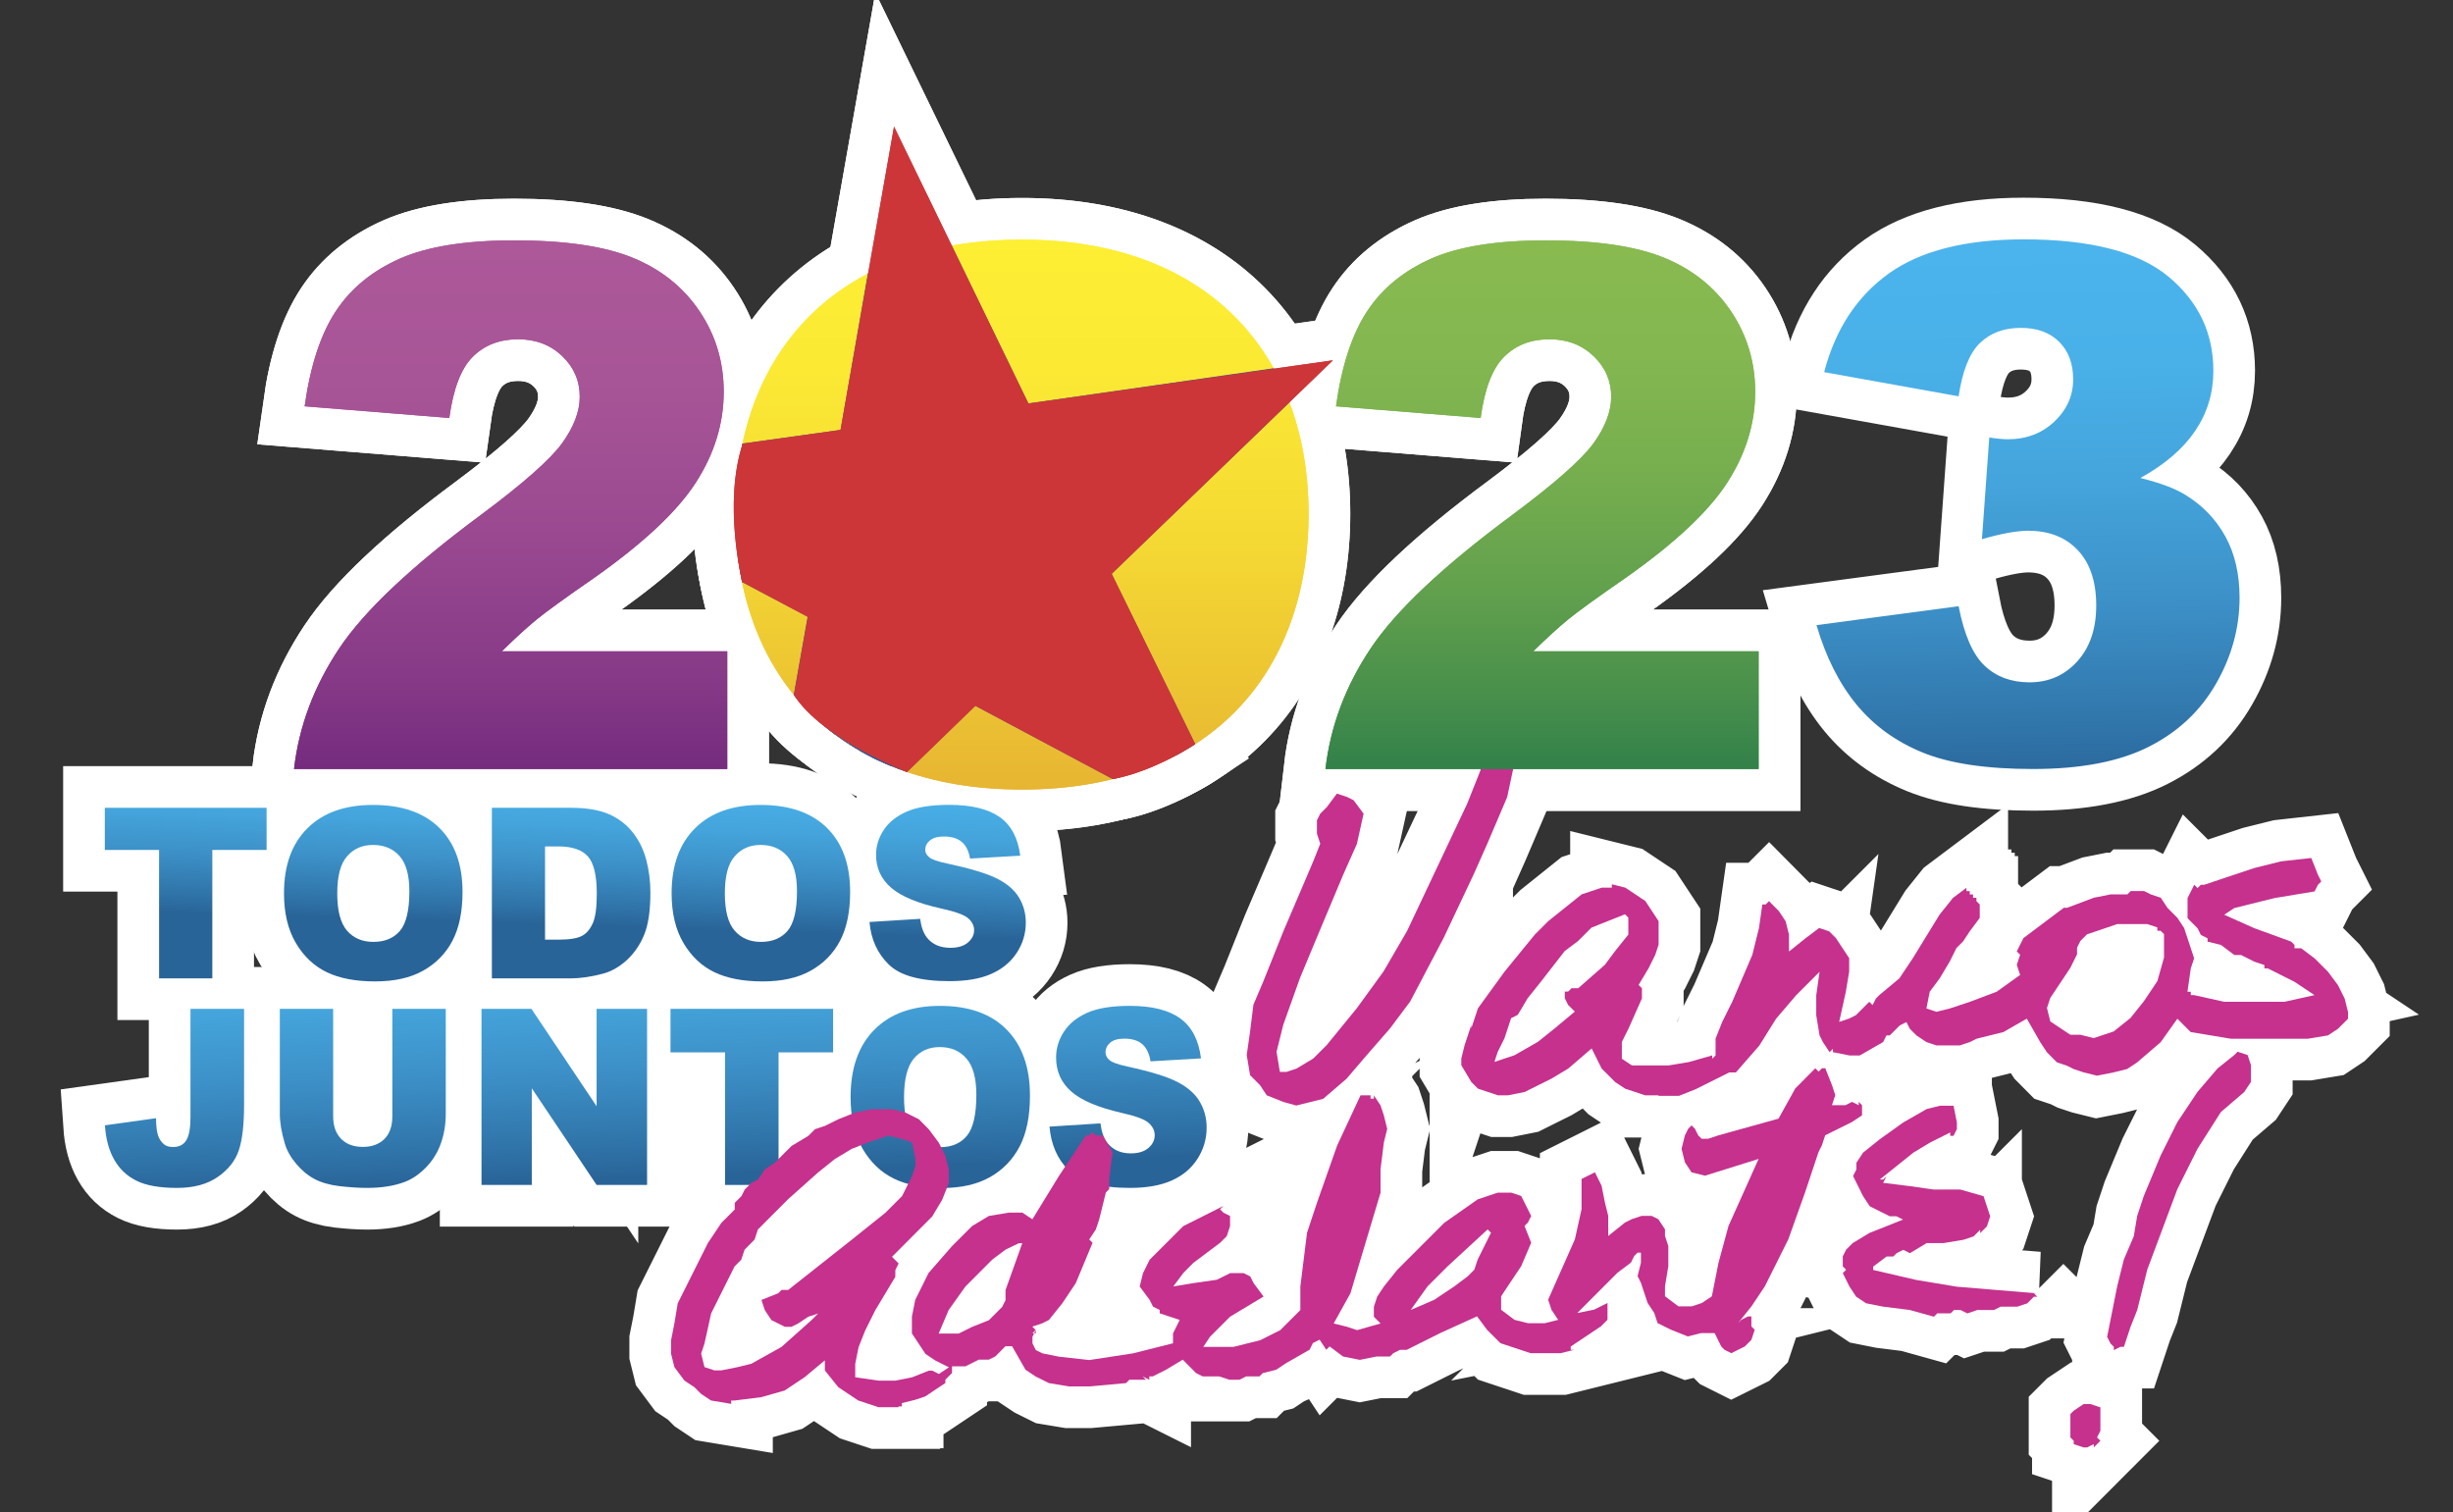
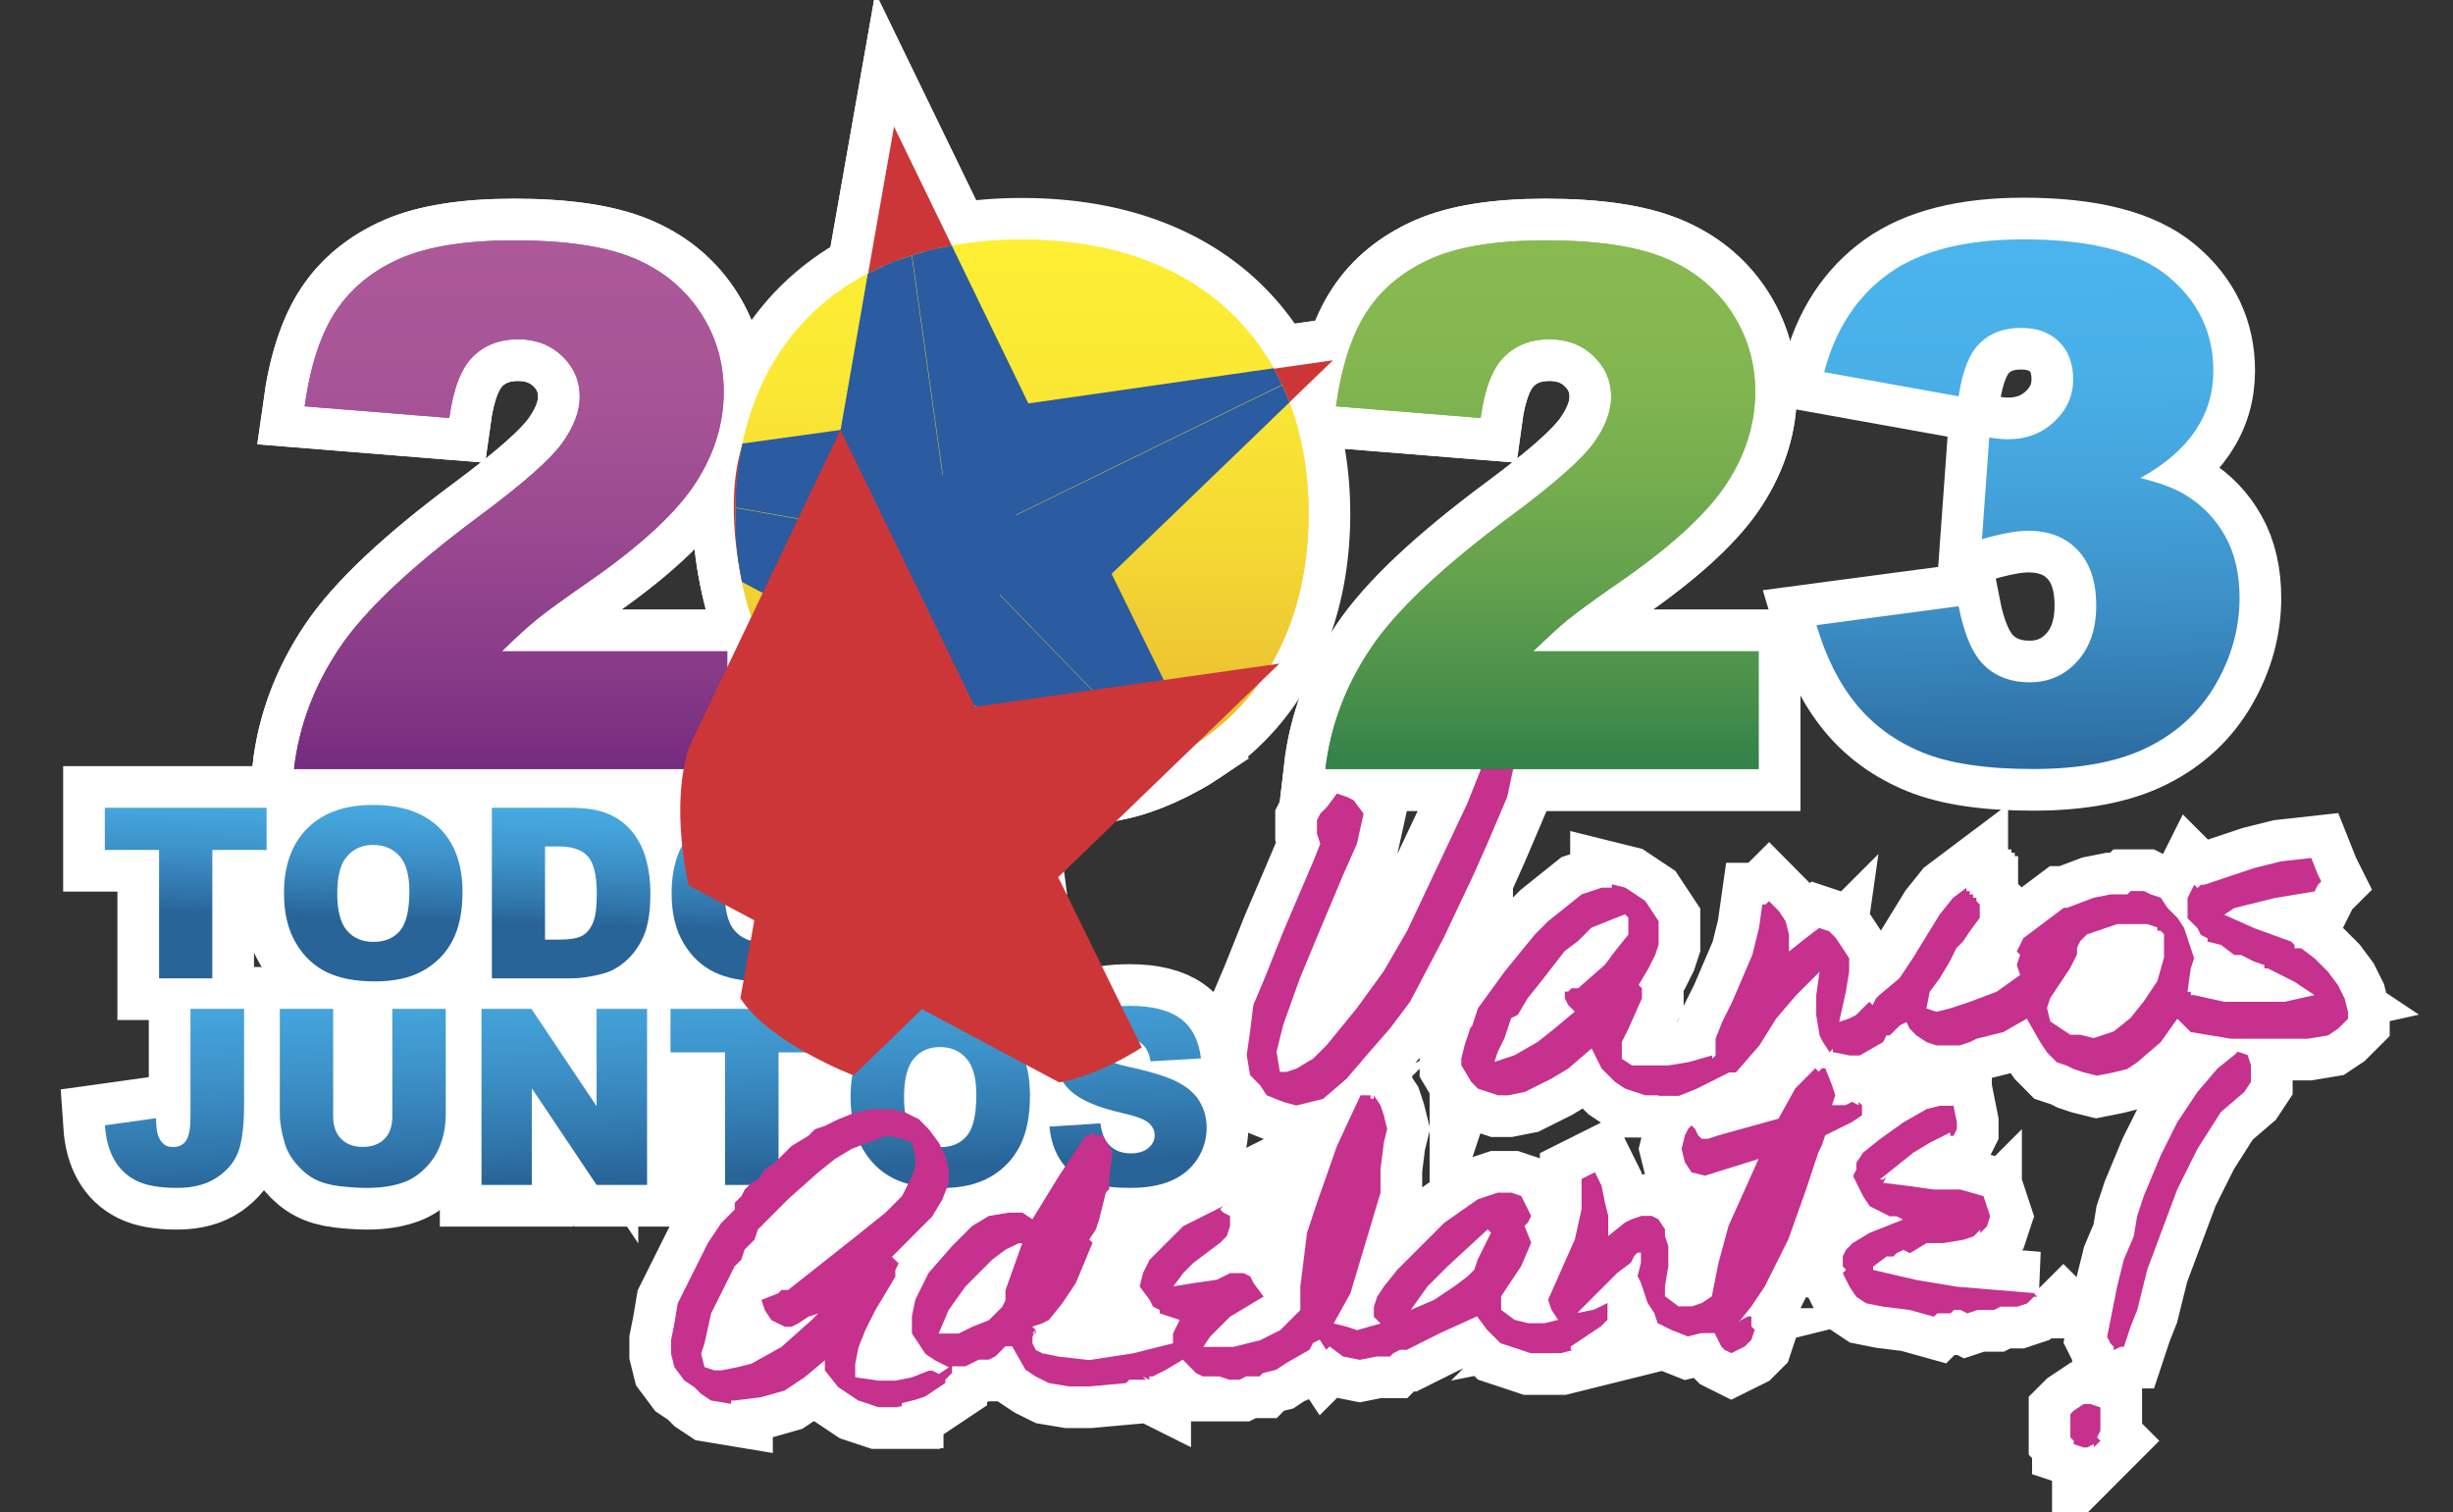
<svg xmlns="http://www.w3.org/2000/svg" xmlns:xlink="http://www.w3.org/1999/xlink" id="Capa_1" x="0px" y="0px" viewBox="0 0 264.91 163.32" style="enable-background:new 0 0 264.91 163.32;" xml:space="preserve">
  <rect x="0" y="0" width="264.91" height="163.32" fill="#333333" stroke="none" />
  <style type="text/css">	.st0{fill:url(#SVGID_1_);stroke:#FFFFFF;stroke-width:9;stroke-miterlimit:10;}	.st1{fill:url(#SVGID_2_);stroke:#FFFFFF;stroke-width:9;stroke-miterlimit:10;}	.st2{fill:url(#SVGID_3_);stroke:#FFFFFF;stroke-width:9;stroke-miterlimit:10;}	.st3{fill:url(#SVGID_4_);stroke:#FFFFFF;stroke-width:9;stroke-miterlimit:10;}	.st4{fill:url(#SVGID_5_);stroke:#FFFFFF;stroke-width:9;stroke-miterlimit:10;}	.st5{fill:url(#SVGID_6_);stroke:#FFFFFF;stroke-width:9;stroke-miterlimit:10;}	.st6{fill:url(#SVGID_7_);stroke:#FFFFFF;stroke-width:9;stroke-miterlimit:10;}	.st7{fill:url(#SVGID_8_);stroke:#FFFFFF;stroke-width:9;stroke-miterlimit:10;}	.st8{fill:url(#SVGID_9_);stroke:#FFFFFF;stroke-width:9;stroke-miterlimit:10;}	.st9{fill:url(#SVGID_10_);stroke:#FFFFFF;stroke-width:9;stroke-miterlimit:10;}	.st10{fill:url(#SVGID_11_);stroke:#FFFFFF;stroke-width:9;stroke-miterlimit:10;}	.st11{fill:#C5318D;stroke:#FFFFFF;stroke-width:9;stroke-miterlimit:10;}	.st12{clip-path:url(#SVGID_13_);fill:url(#SVGID_14_);stroke:#FFFFFF;stroke-width:9;stroke-miterlimit:10;}			.st13{clip-path:url(#SVGID_13_);fill-rule:evenodd;clip-rule:evenodd;fill:#2B5BA0;stroke:#FFFFFF;stroke-width:9;stroke-miterlimit:10;}	.st14{clip-path:url(#SVGID_16_);fill:url(#SVGID_17_);stroke:#FFFFFF;stroke-width:9;stroke-miterlimit:10;}	.st15{clip-path:url(#SVGID_19_);fill:url(#SVGID_20_);stroke:#FFFFFF;stroke-width:9;stroke-miterlimit:10;}	.st16{fill:#CD3638;stroke:#FFFFFF;stroke-width:9;stroke-miterlimit:10;}	.st17{fill:url(#SVGID_21_);stroke:#FFFFFF;stroke-width:9;stroke-miterlimit:10;}	.st18{clip-path:url(#SVGID_23_);fill:url(#SVGID_24_);stroke:#FFFFFF;stroke-width:9;stroke-miterlimit:10;}			.st19{clip-path:url(#SVGID_23_);fill-rule:evenodd;clip-rule:evenodd;fill:#2B5BA0;stroke:#FFFFFF;stroke-width:9;stroke-miterlimit:10;}	.st20{clip-path:url(#SVGID_26_);fill:url(#SVGID_27_);stroke:#FFFFFF;stroke-width:9;stroke-miterlimit:10;}	.st21{clip-path:url(#SVGID_29_);fill:url(#SVGID_30_);stroke:#FFFFFF;stroke-width:9;stroke-miterlimit:10;}	.st22{fill:url(#SVGID_31_);}	.st23{fill:url(#SVGID_32_);}	.st24{fill:url(#SVGID_33_);}	.st25{fill:url(#SVGID_34_);}	.st26{fill:url(#SVGID_35_);}	.st27{fill:url(#SVGID_36_);}	.st28{fill:url(#SVGID_37_);}	.st29{fill:url(#SVGID_38_);}	.st30{fill:url(#SVGID_39_);}	.st31{fill:url(#SVGID_40_);}	.st32{fill:url(#SVGID_41_);}	.st33{fill:#C5318D;}	.st34{clip-path:url(#SVGID_43_);fill:url(#SVGID_44_);}	.st35{clip-path:url(#SVGID_43_);fill-rule:evenodd;clip-rule:evenodd;fill:#2B5BA0;}	.st36{clip-path:url(#SVGID_46_);fill:url(#SVGID_47_);}	.st37{clip-path:url(#SVGID_49_);fill:url(#SVGID_50_);}	.st38{fill:#CD3638;}	.st39{fill:url(#SVGID_51_);}	.st40{clip-path:url(#SVGID_53_);fill:url(#SVGID_54_);}	.st41{clip-path:url(#SVGID_53_);fill-rule:evenodd;clip-rule:evenodd;fill:#2B5BA0;}	.st42{clip-path:url(#SVGID_56_);fill:url(#SVGID_57_);}	.st43{clip-path:url(#SVGID_59_);fill:url(#SVGID_60_);}</style>
  <g>
    <g>
      <linearGradient id="SVGID_1_" gradientUnits="userSpaceOnUse" x1="19.765" y1="98.559" x2="20.374" y2="79.663">
        <stop offset="0" style="stop-color:#296498" />
        <stop offset="0.116" style="stop-color:#3075AA" />
        <stop offset="0.341" style="stop-color:#3C90C7" />
        <stop offset="0.566" style="stop-color:#44A4DB" />
        <stop offset="0.787" style="stop-color:#49B0E8" />
        <stop offset="1" style="stop-color:#4BB4EC" />
      </linearGradient>
      <path class="st0" d="M11.32,87.24h17.47v4.55h-5.86v13.87h-5.75V91.79h-5.86V87.24z" />
      <linearGradient id="SVGID_2_" gradientUnits="userSpaceOnUse" x1="40.216" y1="99.213" x2="40.825" y2="80.32">
        <stop offset="0" style="stop-color:#296498" />
        <stop offset="0.116" style="stop-color:#3075AA" />
        <stop offset="0.341" style="stop-color:#3C90C7" />
        <stop offset="0.566" style="stop-color:#44A4DB" />
        <stop offset="0.787" style="stop-color:#49B0E8" />
        <stop offset="1" style="stop-color:#4BB4EC" />
      </linearGradient>
      <path class="st1" d="M30.67,96.46c0-3.01,0.85-5.35,2.54-7.02c1.69-1.68,4.05-2.51,7.07-2.51c3.1,0,5.48,0.82,7.16,2.47   c1.67,1.65,2.51,3.95,2.51,6.92c0,2.15-0.37,3.92-1.1,5.3c-0.73,1.38-1.79,2.45-3.17,3.22c-1.38,0.77-3.11,1.15-5.17,1.15   c-2.1,0-3.84-0.33-5.21-0.99c-1.38-0.66-2.49-1.71-3.34-3.14C31.1,100.41,30.67,98.62,30.67,96.46z M36.42,96.49   c0,1.86,0.35,3.2,1.05,4.01c0.7,0.81,1.65,1.22,2.85,1.22c1.24,0,2.19-0.4,2.87-1.19c0.68-0.8,1.02-2.22,1.02-4.28   c0-1.73-0.35-3-1.06-3.8c-0.71-0.8-1.66-1.2-2.87-1.2c-1.16,0-2.09,0.41-2.79,1.22C36.77,93.27,36.42,94.61,36.42,96.49z" />
      <linearGradient id="SVGID_3_" gradientUnits="userSpaceOnUse" x1="61.42" y1="99.892" x2="62.03" y2="80.997">
        <stop offset="0" style="stop-color:#296498" />
        <stop offset="0.116" style="stop-color:#3075AA" />
        <stop offset="0.341" style="stop-color:#3C90C7" />
        <stop offset="0.566" style="stop-color:#44A4DB" />
        <stop offset="0.787" style="stop-color:#49B0E8" />
        <stop offset="1" style="stop-color:#4BB4EC" />
      </linearGradient>
      <path class="st2" d="M53.12,87.24h8.54c1.68,0,3.04,0.23,4.08,0.68c1.04,0.45,1.89,1.1,2.57,1.95c0.68,0.85,1.17,1.83,1.47,2.95   c0.3,1.12,0.46,2.31,0.46,3.57c0,1.97-0.23,3.49-0.68,4.58s-1.08,1.99-1.88,2.73c-0.8,0.73-1.67,1.22-2.59,1.46   c-1.26,0.33-2.4,0.5-3.43,0.5h-8.54V87.24z M58.86,91.41v10.07h1.41c1.2,0,2.05-0.13,2.56-0.4c0.51-0.26,0.9-0.73,1.19-1.38   c0.29-0.66,0.43-1.72,0.43-3.2c0-1.95-0.32-3.29-0.96-4.01c-0.64-0.72-1.71-1.08-3.2-1.08H58.86z" />
      <linearGradient id="SVGID_4_" gradientUnits="userSpaceOnUse" x1="82.032" y1="100.549" x2="82.642" y2="81.656">
        <stop offset="0" style="stop-color:#296498" />
        <stop offset="0.116" style="stop-color:#3075AA" />
        <stop offset="0.341" style="stop-color:#3C90C7" />
        <stop offset="0.566" style="stop-color:#44A4DB" />
        <stop offset="0.787" style="stop-color:#49B0E8" />
        <stop offset="1" style="stop-color:#4BB4EC" />
      </linearGradient>
      <path class="st3" d="M72.53,96.46c0-3.01,0.85-5.35,2.54-7.02c1.69-1.68,4.05-2.51,7.07-2.51c3.1,0,5.48,0.82,7.16,2.47   c1.67,1.65,2.51,3.95,2.51,6.92c0,2.15-0.37,3.92-1.1,5.3c-0.73,1.38-1.79,2.45-3.17,3.22c-1.38,0.77-3.11,1.15-5.17,1.15   c-2.1,0-3.84-0.33-5.21-0.99c-1.38-0.66-2.49-1.71-3.34-3.14C72.96,100.41,72.53,98.62,72.53,96.46z M78.28,96.49   c0,1.86,0.35,3.2,1.05,4.01c0.7,0.81,1.65,1.22,2.85,1.22c1.24,0,2.19-0.4,2.87-1.19c0.68-0.8,1.02-2.22,1.02-4.28   c0-1.73-0.35-3-1.06-3.8c-0.71-0.8-1.66-1.2-2.87-1.2c-1.16,0-2.09,0.41-2.79,1.22C78.63,93.27,78.28,94.61,78.28,96.49z" />
      <linearGradient id="SVGID_5_" gradientUnits="userSpaceOnUse" x1="102.286" y1="101.196" x2="102.895" y2="82.303">
        <stop offset="0" style="stop-color:#296498" />
        <stop offset="0.116" style="stop-color:#3075AA" />
        <stop offset="0.341" style="stop-color:#3C90C7" />
        <stop offset="0.566" style="stop-color:#44A4DB" />
        <stop offset="0.787" style="stop-color:#49B0E8" />
        <stop offset="1" style="stop-color:#4BB4EC" />
      </linearGradient>
      <path class="st4" d="M93.9,99.57l5.47-0.34c0.12,0.88,0.36,1.55,0.72,2.01c0.59,0.75,1.44,1.12,2.54,1.12   c0.82,0,1.45-0.19,1.9-0.57c0.44-0.38,0.67-0.82,0.67-1.33c0-0.48-0.21-0.91-0.63-1.28c-0.42-0.38-1.4-0.73-2.94-1.07   c-2.52-0.56-4.32-1.31-5.39-2.24c-1.08-0.93-1.63-2.11-1.63-3.56c0-0.95,0.28-1.84,0.83-2.68c0.55-0.84,1.39-1.5,2.5-1.99   c1.11-0.48,2.64-0.72,4.57-0.72c2.38,0,4.19,0.44,5.44,1.31c1.25,0.88,1.99,2.27,2.23,4.18l-5.42,0.31   c-0.14-0.83-0.45-1.43-0.91-1.81s-1.1-0.57-1.91-0.57c-0.67,0-1.17,0.14-1.51,0.42c-0.34,0.28-0.51,0.62-0.51,1.02   c0,0.29,0.14,0.56,0.42,0.79c0.27,0.24,0.91,0.47,1.93,0.68c2.51,0.54,4.31,1.08,5.4,1.63c1.09,0.55,1.88,1.23,2.37,2.04   c0.49,0.81,0.74,1.72,0.74,2.73c0,1.18-0.33,2.27-0.99,3.27c-0.66,1-1.58,1.75-2.77,2.27c-1.18,0.52-2.68,0.77-4.48,0.77   c-3.16,0-5.36-0.6-6.57-1.81C94.75,102.96,94.06,101.43,93.9,99.57z" />
    </g>
    <g>
      <linearGradient id="SVGID_6_" gradientUnits="userSpaceOnUse" x1="19.348" y1="128.994" x2="18.09" y2="95.017">
        <stop offset="0" style="stop-color:#296498" />
        <stop offset="0.116" style="stop-color:#3075AA" />
        <stop offset="0.341" style="stop-color:#3C90C7" />
        <stop offset="0.566" style="stop-color:#44A4DB" />
        <stop offset="0.787" style="stop-color:#49B0E8" />
        <stop offset="1" style="stop-color:#4BB4EC" />
      </linearGradient>
      <path class="st5" d="M20.57,108.95h5.79v10.33c0,2.17-0.19,3.82-0.57,4.95c-0.38,1.13-1.14,2.09-2.28,2.88   c-1.14,0.79-2.61,1.18-4.39,1.18c-1.89,0-3.35-0.26-4.39-0.78c-1.04-0.52-1.84-1.28-2.4-2.28c-0.57-1-0.9-2.23-1-3.7l5.52-0.77   c0.01,0.84,0.08,1.46,0.22,1.87c0.14,0.41,0.37,0.74,0.69,0.99c0.22,0.17,0.54,0.25,0.94,0.25c0.65,0,1.12-0.24,1.42-0.73   c0.3-0.49,0.45-1.31,0.45-2.47V108.95z" />
      <linearGradient id="SVGID_7_" gradientUnits="userSpaceOnUse" x1="39.682" y1="128.228" x2="38.424" y2="94.263">
        <stop offset="0" style="stop-color:#296498" />
        <stop offset="0.116" style="stop-color:#3075AA" />
        <stop offset="0.341" style="stop-color:#3C90C7" />
        <stop offset="0.566" style="stop-color:#44A4DB" />
        <stop offset="0.787" style="stop-color:#49B0E8" />
        <stop offset="1" style="stop-color:#4BB4EC" />
      </linearGradient>
      <path class="st6" d="M42.38,108.95h5.76v11.33c0,1.12-0.17,2.18-0.52,3.18c-0.35,1-0.89,1.87-1.62,2.62s-1.51,1.27-2.31,1.57   c-1.12,0.42-2.47,0.64-4.04,0.64c-0.91,0-1.9-0.07-2.98-0.19c-1.08-0.13-1.98-0.39-2.7-0.77c-0.72-0.38-1.38-0.93-1.98-1.64   c-0.6-0.71-1.01-1.44-1.23-2.19c-0.36-1.21-0.54-2.28-0.54-3.22v-11.33h5.76v11.6c0,1.04,0.28,1.85,0.85,2.43   c0.56,0.58,1.35,0.88,2.35,0.88c0.99,0,1.77-0.29,2.34-0.86c0.57-0.57,0.85-1.39,0.85-2.44V108.95z" />
      <linearGradient id="SVGID_8_" gradientUnits="userSpaceOnUse" x1="61.276" y1="127.41" x2="60.018" y2="93.453">
        <stop offset="0" style="stop-color:#296498" />
        <stop offset="0.116" style="stop-color:#3075AA" />
        <stop offset="0.341" style="stop-color:#3C90C7" />
        <stop offset="0.566" style="stop-color:#44A4DB" />
        <stop offset="0.787" style="stop-color:#49B0E8" />
        <stop offset="1" style="stop-color:#4BB4EC" />
      </linearGradient>
      <path class="st7" d="M52,108.95h5.39l7.04,10.52v-10.52h5.45v19.02h-5.45l-7-10.44v10.44H52V108.95z" />
      <linearGradient id="SVGID_9_" gradientUnits="userSpaceOnUse" x1="81.757" y1="126.642" x2="80.5" y2="92.679">
        <stop offset="0" style="stop-color:#296498" />
        <stop offset="0.116" style="stop-color:#3075AA" />
        <stop offset="0.341" style="stop-color:#3C90C7" />
        <stop offset="0.566" style="stop-color:#44A4DB" />
        <stop offset="0.787" style="stop-color:#49B0E8" />
        <stop offset="1" style="stop-color:#4BB4EC" />
      </linearGradient>
      <path class="st8" d="M72.41,108.95h17.56v4.7h-5.89v14.32H78.3v-14.32h-5.89V108.95z" />
      <linearGradient id="SVGID_10_" gradientUnits="userSpaceOnUse" x1="101.821" y1="125.887" x2="100.563" y2="91.912">
        <stop offset="0" style="stop-color:#296498" />
        <stop offset="0.116" style="stop-color:#3075AA" />
        <stop offset="0.341" style="stop-color:#3C90C7" />
        <stop offset="0.566" style="stop-color:#44A4DB" />
        <stop offset="0.787" style="stop-color:#49B0E8" />
        <stop offset="1" style="stop-color:#4BB4EC" />
      </linearGradient>
      <path class="st9" d="M91.86,118.47c0-3.1,0.85-5.52,2.55-7.25c1.7-1.73,4.07-2.59,7.1-2.59c3.11,0,5.51,0.85,7.19,2.55   c1.68,1.7,2.53,4.08,2.53,7.14c0,2.22-0.37,4.05-1.1,5.47c-0.74,1.42-1.8,2.53-3.19,3.32c-1.39,0.79-3.12,1.19-5.2,1.19   c-2.11,0-3.85-0.34-5.24-1.03c-1.38-0.68-2.5-1.76-3.36-3.24C92.29,122.54,91.86,120.69,91.86,118.47z M97.63,118.49   c0,1.92,0.35,3.3,1.05,4.14c0.7,0.84,1.66,1.26,2.86,1.26c1.24,0,2.2-0.41,2.88-1.23c0.68-0.82,1.02-2.3,1.02-4.42   c0-1.79-0.35-3.1-1.07-3.92c-0.71-0.83-1.67-1.24-2.89-1.24c-1.17,0-2.1,0.42-2.81,1.26C97.99,115.17,97.63,116.56,97.63,118.49z" />
      <linearGradient id="SVGID_11_" gradientUnits="userSpaceOnUse" x1="121.944" y1="125.129" x2="120.686" y2="91.154">
        <stop offset="0" style="stop-color:#296498" />
        <stop offset="0.116" style="stop-color:#3075AA" />
        <stop offset="0.341" style="stop-color:#3C90C7" />
        <stop offset="0.566" style="stop-color:#44A4DB" />
        <stop offset="0.787" style="stop-color:#49B0E8" />
        <stop offset="1" style="stop-color:#4BB4EC" />
      </linearGradient>
      <path class="st10" d="M113.34,121.67l5.5-0.35c0.12,0.91,0.36,1.6,0.73,2.08c0.59,0.77,1.44,1.16,2.55,1.16   c0.82,0,1.46-0.2,1.91-0.59c0.45-0.39,0.67-0.85,0.67-1.37c0-0.49-0.21-0.93-0.64-1.32c-0.43-0.39-1.41-0.76-2.96-1.1   c-2.53-0.58-4.34-1.35-5.42-2.31c-1.09-0.96-1.63-2.18-1.63-3.67c0-0.98,0.28-1.9,0.84-2.77c0.56-0.87,1.4-1.55,2.51-2.05   c1.12-0.5,2.65-0.75,4.6-0.75c2.39,0,4.21,0.45,5.46,1.36c1.25,0.9,2,2.34,2.24,4.31l-5.45,0.32c-0.14-0.86-0.45-1.48-0.91-1.87   c-0.46-0.39-1.1-0.58-1.92-0.58c-0.67,0-1.18,0.14-1.52,0.43c-0.34,0.29-0.51,0.64-0.51,1.06c0,0.3,0.14,0.58,0.42,0.82   c0.27,0.25,0.92,0.48,1.94,0.7c2.53,0.55,4.33,1.11,5.43,1.68c1.09,0.57,1.89,1.27,2.38,2.11c0.5,0.84,0.75,1.78,0.75,2.81   c0,1.22-0.33,2.34-0.99,3.37c-0.66,1.03-1.59,1.81-2.78,2.34c-1.19,0.53-2.69,0.8-4.5,0.8c-3.18,0-5.38-0.62-6.61-1.87   C114.19,125.18,113.5,123.59,113.34,121.67z" />
    </g>
    <path class="st11" d="M238.04,101.27h0.36H238.04z M226.47,100.54l-1.08,0.36l-0.72,0.72l-0.36,0.72v0.72l-0.72,1.45l-0.72,1.09  l-1.45,2.17l-0.36,1.09l0.36,1.45l1.08,0.72l1.08,0.72h1.08l1.45,0.36l1.08-0.36l1.08-0.36l1.81-1.45l1.45-1.81l1.45-2.17  l0.72-2.54v-2.54l-0.36-0.36h-0.36v-0.36l-1.08-0.36h-1.08h-2.17L226.47,100.54z M173.68,99.46l-1.81,0.72l-1.45,1.45l-1.45,1.09  l-2.53,3.26l-1.45,1.81l-1.08,1.81l-0.72,0.36l-0.36,1.09l-0.36,1.09l-0.72,1.45l-0.36,1.09l2.17-0.72l2.53-1.45l1.81-1.45  l2.17-1.81l-0.72-0.72l-0.36-0.72v-0.72h0.36l0.36-0.36h0.36h0.36l2.89-2.54l1.08-1.45l1.45-1.81v-1.09V99.1l-0.36-0.36  L173.68,99.46z M179.11,118.29h-1.45l-1.08-0.36l-1.08-0.36l-1.08-0.72l-1.45-1.45l-1.08-2.17l-2.53,2.17l-1.81,1.09l-1.45,0.72  l-0.72,0.36l-0.72,0.36l-1.81,0.36h-1.08l-1.08-0.36l-1.08-0.36l-0.72-0.72l-1.08-1.81v-0.72l0.36-1.45l0.72-2.17v0.36l0.72-2.17  l2.89-3.98l3.25-3.98l1.45-1.45l1.81-1.45l1.81-1.45l2.17-0.72h0.72h0.36v-0.36l1.45,0.36l1.08,0.72l1.08,0.72l0.72,1.09l0.72,1.09  v1.09v1.45l-0.36,1.09l-0.72,1.45l-1.08,1.81l0.36,0.36v1.09l-1.45,3.26l-0.72,1.45v1.81l1.08,0.72h1.45h2.53l2.17-0.36l2.53-0.72  v0.36l0.36-0.36v-0.72v-1.09l0.72-1.81l1.08-2.17l2.17-5.07l0.72-2.9l0.36-2.54h0.36l0.36-0.36l1.08,1.09l0.72,1.09l0.36,1.45v1.81  l1.81-1.45l1.45-1.09l1.08,0.36l0.72,0.72l0.72,1.09l0.72,1.09v1.45l-0.36,2.17l-0.72,3.26l1.08-0.36l0.72-0.36l1.45-1.45  l0.36,0.36l0.36-0.72l0.36-0.36l2.17-1.81l1.45-2.17l2.89-4.71l1.45-1.81l1.45-1.09v0.36h0.36v0.36h0.36v0.36h0.36v0.36l0.36,0.36  v0.36v1.09l-1.08,1.45l-0.72,1.09l-0.72,0.72l-0.72,1.45l-1.08,1.81l-1.08,1.45l-0.36,1.81l1.08,0.36l1.45-0.36l2.17-0.72  l2.89-1.09l2.53-1.81l-0.36-1.09l0.36-1.09l-0.36-0.36l0.36-0.72l0.36-0.72l1.45-1.09l1.45-1.09l1.45-1.09h0.36l2.89-1.09  l1.81-0.36h1.81l0.36-0.36h1.45l0.72,0.36l1.08,0.36l0.72,1.09l1.08,1.09l0.72,1.09l0.36,1.09l0.36,1.09l0.36,1.09l-0.36,1.09  l-0.36,2.53h0.36v0.36h0.36l3.25,0.72h3.25h3.25l3.25-0.72l-1.08-0.72l-1.08-0.72l-2.89-1.45h-0.36v-0.36l-1.08-0.36l-0.72-0.36  l-0.72-0.36h-0.72l-1.45-1.09l-1.45-0.36v-0.36l-0.72-0.36l-0.36-0.72l-1.08-1.09v-2.17l0.36-0.72l0.36-0.72l0.36,0.36l0.36-0.36  h0.36l5.42-1.81l2.89-0.72l3.25-0.36l0.72,1.81l0.36,0.72l-0.36,0.36l-0.36,0.72l-2.17,0.36l-2.17,0.36l-2.89,0.72l-1.45,0.36  l-1.08,0.72l3.25,1.45l3.98,1.45l0.36,0.36v0.36h0.36h0.36l1.45,1.09l1.45,1.45l1.08,1.45l0.72,1.45l0.36,1.45v0.72l-0.36,0.36  l-0.72,0.72l-1.08,0.72l-2.17,0.36h-1.81h-2.17h-2.53h-1.81l-2.17-0.36l-2.17-0.36l-0.72-0.72l-0.72-0.72l-1.81,2.54l-2.53,2.17  l-1.08,0.72l-1.45,0.36l-1.81,0.36l-1.45-0.36l-1.08-0.36l-0.72-0.36l-1.08-0.36l-1.08-1.09l-0.72-1.09l-1.45-2.54l-2.53,1.45  l-1.45,0.36l-1.45,0.36l-0.72,0.36l-1.08,0.36h-2.53l-1.08-0.36l-1.08-0.72l-0.72-0.72l-0.36-0.72l-0.72,0.36l-0.36,0.36  l-0.72,0.72h-0.36l-0.36,0.72l-2.53,1.45h-1.08l-1.81-0.36v-0.36l-0.36,0.36l-0.72-1.09l-0.36-0.72l-0.36-2.17v-2.17l0.36-2.53  l-2.53,2.53l-2.17,2.54l-1.81,2.9l-2.53,2.9h-0.36h-0.36l-3.62,1.81l-1.81,0.72H179.11z M138.61,119.01l-1.81-0.72l-0.72-1.09  l-1.08-1.09l-0.36-2.17l0.36-2.53l0.36-2.9l1.08-2.54l2.17-5.43l2.17-5.07l1.08-2.54l0.72-1.81l-0.36-1.09v-0.72v-0.72l0.36-0.72  l0.72-0.72l1.08-1.45l1.08,0.36l0.72,0.36l1.08,1.45l-0.72,3.26l-1.45,3.26l-2.89,6.88l-1.81,4.35l-1.81,5.07l-0.72,2.9l0.36,2.17  h0.72l1.08-0.36l1.81-1.09l1.45-1.45l3.25-3.98l2.89-3.98l2.53-4.35l3.25-6.88l3.25-6.88l0.72-1.81l0.72-1.81v-0.72v-0.72  l-0.36-0.36l0.72-1.09l0.36-0.72l0.36-0.36v0.72l0.36-0.36v-0.72l0.72,0.36l0.72,0.36l0.72,0.72v0.36l0.36,0.36l-1.08,5.07  l-1.08,2.54l-1.08,2.53l-1.45,3.26l-3.25,6.88l-3.62,6.88l-2.17,2.9l-2.53,2.9l-2.17,2.54l-2.53,2.17l-1.45,0.36l-1.45,0.36  L138.61,119.01z M206.23,141.47l-2.89-0.36l-1.81-0.36l-1.08-0.72l-0.72-1.09l-0.72-1.45l0.36-0.36l-0.36-0.36v-1.09l0.36-0.72  l0.72-0.72l1.81-1.09l1.81-0.72l1.81-0.72l-0.72-0.36h-0.72l-0.72-0.36l-0.72-0.36l-0.72-0.36l-0.72-1.09l-0.72-1.45l-0.36-0.72  l0.36-0.72v-0.72l0.72-1.09l1.81-1.45l2.53-1.81l2.53-1.45l1.45-0.36h1.45l0.36,1.81v0.72l-0.36,0.72h-0.36v-0.36l-2.17,1.09  l-1.81,1.09l-1.81,1.45l-1.81,1.45h0.36l0.36-0.36h0.36h-0.36l-0.36,0.72l2.89,0.36l2.53,0.36h2.89l2.53,0.72l0.36,1.09l0.36,1.09  l-0.36,1.09l-0.72,0.72v-0.36l-0.72,0.72l-1.08,0.36l-2.17,0.36h0.36h-2.17l-1.81,1.09l-0.72-0.36l-0.72,0.36l-0.36,0.36h-0.72  l-1.45,1.09v0.36h0.36h-0.36l4.7,1.09l4.34,0.72l8.68,0.72h-0.36l0.36,0.36h-0.36l-0.36,0.36l-0.36,0.36l-1.08,0.36h-1.08h-0.72  l-0.72,0.36h-0.72h-1.08l-1.08,0.36l-0.72-0.36h-0.72l-0.36,0.36h-0.72h-0.72l-0.36,0.36L206.23,141.47z M111.68,144l0.18-0.36V144  H111.68z M227.92,145.09v0.36V145.09z M228.28,145.45l-0.36-0.36l-0.36-0.72l1.08-5.43l0.72-2.9l1.08-2.54l0.36-2.17l0.72-2.17  l1.81-4.35l1.81-3.62l2.17-3.26l2.17-2.54l1.81-1.45l0.36-0.36l1.08,0.36l0.36,1.09v0.72v1.09l-0.72,1.09l-2.53,2.17l-2.53,3.98  l-2.17,4.35l-3.25,8.69l-1.08,4.35l-0.72,1.81l-0.72,2.17H229l-0.72,0.36V145.45z M123.79,146.9h-0.72l0.36-0.36h0.36h0.36v0.36  H123.79z M156.33,136.76l-2.17,2.17l-1.81,2.54l2.53-1.09l2.17-1.45l1.45-1.09l0.72-0.72l0.36-1.09l0.72-1.45l0.72-1.45l-0.36-0.36  L156.33,136.76z M108.6,134.95l-1.45,1.09l-2.89,2.9l-1.81,2.54l-1.08,2.54h1.08h1.08l1.45-0.72l1.81-0.72l0.72-0.72l0.72-0.72  l0.36-0.72v-1.09l1.81-5.07h-0.36L108.6,134.95z M123.07,146.9h0.72h0.36v-0.36h-0.36h-0.36L123.07,146.9z M93.78,123.36  l-1.81,0.72l-1.81,1.09l-1.81,1.45l-3.25,2.9l-3.25,3.26l-0.36,1.09l-1.08,1.09l-0.36,1.09l-0.72,0.72l-2.53,5.07l-0.72,3.26  l-0.36,1.09l0.36,1.45l1.08,0.36h0.72l1.81-0.36l1.45-0.36l3.25-1.81l3.25-2.9l0.36-0.36l0.36-0.36l-1.08,0.36l-1.08,0.72  l-0.72,0.36h-0.72l-1.45-0.72l-0.72-1.09l-0.36-1.09l1.81-0.72l0.36-0.36h0.72l6.87-5.43l3.62-2.9l1.81-1.81l1.08-2.17l0.36-1.09  v-0.72l-0.36-1.81L97.39,123l-1.45-0.36L93.78,123.36z M97.03,151.97h-0.36h-1.81l-2.17-0.72l-1.08-0.72l-1.08-0.72l-1.45-1.81  v-1.09l-2.17,1.81l-2.17,1.45l-2.53,0.72l-2.89,0.36h-0.36v0.36l-2.17-0.36l-1.08-0.72l-0.72-0.72l-1.08-0.72l-1.08-1.45  l-0.36-1.45v-1.45l0.36-1.81l0.36-2.17l1.81-3.62l1.45-2.9l1.45-2.17l1.45-1.45v-0.72l0.72-0.72l0.36-0.72l0.72-0.72l0.72-0.36  l0.72-1.09l1.08-0.72l1.81-1.81l1.81-1.09l0.72-0.72l1.08-0.36l1.45-0.72l1.81-0.72l1.81-0.36h2.17l1.45,0.36l1.45,0.72l1.08,1.09  l1.08,1.45l0.72,1.45l0.36,1.45v1.45l-0.72,1.81l-1.08,1.81l-1.45,1.45l-2.89,2.9l0.36,0.36l0.36,0.36l-0.36,0.72v0.72l-2.17,3.62  l-1.08,2.17l-0.72,1.81l-0.36,1.81v0.72v0.72l2.53,0.36h1.81l1.81-0.36l1.81-0.72h0.36l0.72,0.36l1.08-0.72l-1.45-0.72l-1.08-0.72  L98.48,144v-1.81l0.36-1.81l0.72-1.45l0.72-1.45l2.53-2.9l2.17-2.17l1.81-1.09l2.17-0.36h1.45l1.08,0.72l2.89-4.71l2.89-4.35h0.36  l0.36-0.36l0.36,0.36h0.72l1.08,1.81l-0.36,2.9v1.09l-0.36,0.36l-0.72,2.9l-0.36,1.09l-0.72,1.09l0.36,0.36l-1.81,4.35l-1.45,2.17  l-1.45,1.81l-0.72,0.36l-1.08,0.36l0.36,0.36L111.5,144h0.18l-0.18,0.36v0.72l0.36,0.72l0.72,0.36l1.81,0.36l3.25,0.36l4.7-0.72  l4.34-1.09V144l0.72-1.45l-1.08-0.36l-1.08-0.36v-0.36l-0.72-0.36l-0.36-0.72l-1.08-1.45l0.36-1.45l0.72-1.45l1.81-1.81l1.81-1.81  l2.17-1.09l2.17-1.09l-0.36,0.36l0.36,0.36l0.72,0.36v1.09l-0.36,1.09l-0.36,0.36l-0.36,0.36l-2.89,2.17l-1.08,1.09l-1.08,1.45  l2.17-0.36l2.53-0.36l1.45-0.72h0.72h0.72l0.72,0.36l0.36,0.72l1.08,1.45l-1.81,1.09l-1.81,1.09l-1.45,1.45l-0.72,0.72l-0.72,1.09  h3.25l2.89-0.72l2.17-1.09l2.17-2.17v-2.54l0.36-2.9l0.36-2.9l1.08-3.26l2.17-6.16l2.53-5.43h0.36h0.72v0.36h0.36v-0.36l0.72,1.09  l0.36,1.09l0.36,1.45l-0.36,1.45l-0.36,2.9v2.54l-2.17,7.24l-1.08,3.62l-1.81,3.26l1.45,0.36l1.08,0.36l2.53-0.72l-0.72-0.72v-1.09  l0.36-1.09l0.72-1.09l1.45-1.81l1.45-1.45l3.62-3.62l3.62-2.54l1.08-0.36l1.08-0.36h1.45l1.08,0.36l0.36,0.72l0.36,0.72l0.36,0.72  l-0.36,0.72l-0.36,0.36l0.72,1.81l-1.08,2.53l-1.45,2.17l-0.72,1.09v1.45l1.45,1.09l1.45,0.36h1.81l1.45-0.36l-0.72-1.09  l-0.36-1.09l2.89-6.52l0.72-3.26v-1.81v-1.45l0.72-0.36l0.72-0.36l0.72,1.45l0.36,1.81l0.36,1.45v2.17l1.81-1.45l0.72-0.36  l1.08-0.36h0.36h0.72l0.72,0.36l0.72,1.09v0.72l0.36,1.09v2.17l-0.36,2.17v0.72v0.36l1.45,1.09h1.45l1.08-0.36l1.08-0.72l0.72-3.62  l1.08-3.98l3.25-7.24l-5.79,1.81l-1.45-0.36l-0.72-1.09l-0.36-1.45l0.36-1.45l0.36-0.72l0.36-0.36l0.36,0.36l0.36,0.72l0.36,0.36  h0.72l1.08-0.36l6.51-1.81l1.81-3.26l1.08-1.09l1.08-1.09l0.36,0.36l0.36-0.36h0.36l0.72,1.81l0.36,1.09l-0.36,1.09h1.45l0.72-0.36  l0.72,0.36v-0.36h0.36h-0.36l0.36,0.36v1.09l-1.08,0.72l-1.45,0.72l-1.45,0.72l-0.36,1.09l-0.36,0.72l-1.45,4.35l-1.81,5.07  l-2.53,5.07l-1.45,2.17l-1.45,1.81l0.36-0.36l0.72-0.36v0.36v-0.36h0.36v0.72v0.36l0.36,0.36l-0.36,1.09l-0.72,0.72l-1.45,0.72  l-0.72-0.36l-0.36-0.36l-0.72-1.45h-1.45l-1.45,0.36l-1.81-0.72l-1.45-0.72l-0.36-1.09l-0.72-1.09l-0.72-2.17l-0.36-0.72l0.36-1.45  v-1.09h-0.36l-0.36,0.36l-0.36,0.72l-1.45,1.09l-1.45,1.45l-2.89,2.9l1.81-0.36l1.45-0.72v1.81l-0.72,0.72l-1.08,0.72l-2.17,1.45  v0.36h0.36l-1.45,0.36h-2.17h-1.08l-1.08-0.36l-2.17-0.72l-1.45-1.45l-1.08-1.45l-3.98,1.81l-3.62,1.81h-0.36h-0.36l-0.72,0.36  l-0.36,0.36h-1.45l-1.81,0.36l-1.81-0.36l-1.45-1.09l-0.36,0.36l-0.72-1.09l-0.72,0.36l-0.36,0.72l-2.53,1.45l-1.08,0.72  l-1.45,0.36l-0.36,0.36h-0.36h-0.36h-0.72l-0.72,0.36h-1.08l-1.08-0.36h-1.08h-0.72l-0.72-0.36l-1.08-1.09l-0.36-0.36l-0.36-0.36  l0.36,0.36l-1.81,1.09l-0.72,0.36l-0.72,0.36h-0.36v0.36l-0.72-0.36l0.36,0.36h-1.08h-0.72l-0.36,0.36l-3.98,0.36h-2.17l-2.17-0.36  l-1.45-0.72l-1.08-0.72l-1.45-2.54h-0.36h-0.36l-1.08,1.09l-0.72,0.36h-1.08l-0.72,0.36l-0.72,0.36h-1.45v0.72l-0.36,0.36  l-0.36,0.36v0.36l-2.17,1.45l-1.08,0.36l-1.45,0.36v0.36H97.03h0.36H97.03z M226.11,156.32v-0.36l-0.72,0.36h-0.36l-1.08-0.36  v-0.36l-0.36-0.36v-2.17v-0.36l0.36-0.36l1.08-0.72h0.72l1.08,0.36v1.81v0.72l-0.36,0.72l0.36,0.36l-0.36,0.36L226.11,156.32z" />
    <g>
      <g>
        <g>
          <defs>
-             <path id="SVGID_12_" d="M79.42,55.49c0,17.15,10.71,29.78,30.95,29.78c20.24,0,30.95-12.63,30.95-29.78      c0-17.06-10.71-29.61-30.95-29.61C90.05,25.88,79.42,38.43,79.42,55.49" />
-           </defs>
+             </defs>
          <clipPath id="SVGID_13_">
            <use xlink:href="#SVGID_12_" style="overflow:visible;" />
          </clipPath>
          <linearGradient id="SVGID_14_" gradientUnits="userSpaceOnUse" x1="-2.395" y1="671.93" x2="-0.958" y2="671.93" gradientTransform="matrix(0 -41.316 -41.316 0 27871.934 -13.698)">
            <stop offset="0" style="stop-color:#E7B532" />
            <stop offset="1.733950e-06" style="stop-color:#E7B532" />
            <stop offset="0.073" style="stop-color:#E9BB32" />
            <stop offset="0.441" style="stop-color:#F4D833" />
            <stop offset="0.762" style="stop-color:#FBE934" />
            <stop offset="1" style="stop-color:#FDEF34" />
          </linearGradient>
          <rect x="79.42" y="25.88" class="st12" width="61.9" height="59.39" />
          <polygon class="st13" points="96.49,13.68 96.51,13.71 102.86,58.95 102.85,58.97 90.73,46.43 90.78,46.42     " />
          <polygon class="st13" points="96.33,23.65 92.44,45.96 100.66,54.46     " />
          <polygon class="st13" points="96.55,13.67 96.54,13.71 102.9,58.94 102.91,58.96 111.12,43.56 111.06,43.57     " />
          <polygon class="st13" points="99.45,23.21 103.78,54.02 109.34,43.59     " />
          <polygon class="st13" points="102.37,32.78 104.66,49.07 107.6,43.55     " />
          <polygon class="st13" points="96.17,33.65 94.11,45.45 98.46,49.94     " />
          <polygon class="st13" points="57.84,51.06 57.88,51.06 102.86,58.98 102.88,58.99 87.21,66.66 87.22,66.6     " />
          <polygon class="st13" points="67.27,54.29 87.3,64.88 97.92,59.69     " />
          <polygon class="st13" points="57.85,51 57.89,51.02 102.87,58.94 102.89,58.93 90.78,46.38 90.77,46.43     " />
          <polygon class="st13" points="67.82,51.19 98.46,56.58 90.26,48.07     " />
          <polygon class="st13" points="77.82,51.37 94.02,54.22 89.68,49.72     " />
          <polygon class="st13" points="76.74,57.54 87.32,63.13 92.94,60.39     " />
          <polygon class="st13" points="81.46,99.37 81.47,99.33 102.89,58.99 102.91,58.98 105.36,76.25 105.31,76.22     " />
          <polygon class="st13" points="87.44,91.39 103.7,75.62 102.04,63.91     " />
          <polygon class="st13" points="81.41,99.34 81.44,99.31 102.86,58.97 102.86,58.95 87.18,66.59 87.22,66.61     " />
          <polygon class="st13" points="84.66,89.92 99.26,62.43 88.63,67.61     " />
          <polygon class="st13" points="87.93,80.45 95.64,65.93 90.02,68.66     " />
          <polygon class="st13" points="93.45,83.39 102.05,75.05 101.17,68.86     " />
          <polygon class="st13" points="134.7,91.82 134.66,91.8 102.91,58.96 102.91,58.94 120.09,61.94 120.05,61.98     " />
-           <polygon class="st13" points="128.96,83.66 118.98,63.33 107.33,61.29     " />
          <polygon class="st13" points="134.66,91.86 134.64,91.82 102.88,58.99 102.86,58.98 105.29,76.26 105.33,76.22     " />
          <polygon class="st13" points="126.7,85.85 105.07,63.48 106.71,75.19     " />
          <polygon class="st13" points="118.71,79.83 107.27,68 108.14,74.19     " />
          <polygon class="st13" points="123.21,75.47 117.93,64.72 111.77,63.65     " />
          <polygon class="st13" points="143.96,38.85 143.93,38.87 102.89,58.94 102.87,58.94 111.03,43.52 111.06,43.57     " />
          <polygon class="st13" points="134.43,41.79 112.01,45 106.47,55.45     " />
          <polygon class="st13" points="143.98,38.9 143.95,38.91 102.91,58.97 102.9,58.99 120.08,62.02 120.05,61.97     " />
          <polygon class="st13" points="135.81,44.61 107.86,58.28 119.5,60.34     " />
          <polygon class="st13" points="127.62,50.35 112.84,57.58 118.99,58.67     " />
          <polygon class="st13" points="124.87,44.73 113.01,46.43 110.09,51.96     " />
          <path class="st13" d="M103.86,66.15c4.1-0.58,6.98-4.39,6.4-8.49c-0.58-4.1-4.39-6.98-8.49-6.4c-4.1,0.58-6.98,4.39-6.4,8.49     C95.95,63.85,99.76,66.73,103.86,66.15" />
          <path class="st13" d="M103.65,64.61c3.25-0.46,5.53-3.48,5.08-6.74c-0.46-3.25-3.48-5.53-6.74-5.08     c-3.25,0.46-5.53,3.48-5.08,6.74C97.37,62.79,100.4,65.07,103.65,64.61" />
          <path class="st13" d="M103.43,63.07c2.4-0.34,4.09-2.57,3.75-4.98c-0.34-2.4-2.57-4.09-4.98-3.75c-2.4,0.34-4.09,2.57-3.75,4.98     C98.79,61.72,101.03,63.41,103.43,63.07" />
          <path class="st13" d="M103.22,61.53c1.56-0.22,2.65-1.67,2.43-3.22c-0.22-1.56-1.67-2.64-3.22-2.43     c-1.56,0.22-2.65,1.66-2.43,3.22C100.21,60.66,101.66,61.75,103.22,61.53" />
          <path class="st13" d="M103,59.99c0.71-0.1,1.2-0.76,1.1-1.46c-0.1-0.71-0.76-1.2-1.46-1.1c-0.71,0.1-1.2,0.76-1.1,1.46     C101.63,59.59,102.29,60.09,103,59.99" />
          <use xlink:href="#SVGID_12_" style="overflow:visible;fill:none;stroke:#FFFFFF;stroke-width:9;stroke-miterlimit:10;" />
        </g>
        <g>
          <g>
            <defs>
              <path id="SVGID_15_" d="M43.18,27.93c-2.97,1.32-5.28,3.2-6.91,5.67c-1.63,2.47-2.76,5.89-3.37,10.28l15.62,1.26       c0.44-3.17,1.28-5.37,2.55-6.62c1.26-1.25,2.89-1.88,4.88-1.88c1.91,0,3.5,0.61,4.77,1.82c1.26,1.21,1.89,2.68,1.89,4.39       c0,1.58-0.64,3.26-1.91,5.02c-1.28,1.76-4.2,4.34-8.77,7.74c-7.48,5.54-12.58,10.34-15.3,14.42       c-2.72,4.07-4.35,8.42-4.88,13.04h46.79V70.34H54.19c1.43-1.4,2.67-2.54,3.73-3.41c1.06-0.87,3.16-2.39,6.3-4.56       c5.28-3.73,8.93-7.15,10.93-10.26c2-3.11,3.01-6.38,3.01-9.8c0-3.22-0.87-6.12-2.62-8.71c-1.75-2.59-4.15-4.51-7.2-5.76       c-3.05-1.25-7.32-1.88-12.81-1.88C50.27,25.96,46.16,26.62,43.18,27.93" />
            </defs>
            <clipPath id="SVGID_16_">
              <use xlink:href="#SVGID_15_" style="overflow:visible;" />
            </clipPath>
            <linearGradient id="SVGID_17_" gradientUnits="userSpaceOnUse" x1="-2.515" y1="672.716" x2="-1.077" y2="672.716" gradientTransform="matrix(0 -39.721 -39.721 0 26775.803 -16.832)">
              <stop offset="0" style="stop-color:#752B7E" />
              <stop offset="8.669770e-07" style="stop-color:#752B7E" />
              <stop offset="0.182" style="stop-color:#873A87" />
              <stop offset="0.46" style="stop-color:#9B4A91" />
              <stop offset="0.735" style="stop-color:#A85597" />
              <stop offset="1" style="stop-color:#AC5899" />
            </linearGradient>
            <rect x="31.75" y="25.96" class="st14" width="46.79" height="57.09" />
            <use xlink:href="#SVGID_15_" style="overflow:visible;fill:none;stroke:#FFFFFF;stroke-width:9;stroke-miterlimit:10;" />
          </g>
          <g>
            <defs>
              <path id="SVGID_18_" d="M154.56,27.93c-2.97,1.32-5.28,3.2-6.91,5.67c-1.63,2.47-2.76,5.89-3.37,10.28l15.62,1.26       c0.43-3.17,1.28-5.37,2.55-6.62c1.26-1.25,2.89-1.88,4.88-1.88c1.91,0,3.5,0.61,4.77,1.82c1.26,1.21,1.9,2.68,1.9,4.39       c0,1.58-0.64,3.26-1.91,5.02c-1.28,1.76-4.2,4.34-8.77,7.74c-7.48,5.54-12.58,10.34-15.3,14.42       c-2.72,4.07-4.35,8.42-4.88,13.04h46.79V70.34h-24.35c1.43-1.4,2.67-2.54,3.73-3.41c1.06-0.87,3.16-2.39,6.3-4.56       c5.29-3.73,8.93-7.15,10.93-10.26c2-3.11,3.01-6.38,3.01-9.8c0-3.22-0.88-6.12-2.62-8.71c-1.75-2.59-4.15-4.51-7.2-5.76       c-3.05-1.25-7.32-1.88-12.81-1.88C161.65,25.96,157.53,26.62,154.56,27.93" />
            </defs>
            <clipPath id="SVGID_19_">
              <use xlink:href="#SVGID_18_" style="overflow:visible;" />
            </clipPath>
            <linearGradient id="SVGID_20_" gradientUnits="userSpaceOnUse" x1="-2.515" y1="671.863" x2="-1.077" y2="671.863" gradientTransform="matrix(0 -39.721 -39.721 0 26853.287 -16.832)">
              <stop offset="0" style="stop-color:#32814A" />
              <stop offset="8.669770e-07" style="stop-color:#32814A" />
              <stop offset="0.126" style="stop-color:#468E4B" />
              <stop offset="0.349" style="stop-color:#63A14D" />
              <stop offset="0.571" style="stop-color:#77AF4F" />
              <stop offset="0.789" style="stop-color:#84B750" />
              <stop offset="1" style="stop-color:#88BA50" />
            </linearGradient>
            <rect x="143.13" y="25.96" class="st15" width="46.79" height="57.09" />
            <use xlink:href="#SVGID_18_" style="overflow:visible;fill:none;stroke:#FFFFFF;stroke-width:9;stroke-miterlimit:10;" />
          </g>
          <g>
            <path class="st16" d="M90.77,46.43l5.78-32.76l14.51,29.9l32.89-4.66l-23.89,23.06l9.02,18.39c0,0-4.39,2.95-8.9,3.78      l-14.84-7.91l-7.38,7.15c0,0-9.13-3.5-12.22-8.33l1.5-8.42l-7.08-3.76c0,0-2.1-8.48,0.05-14.96L90.77,46.43z" />
          </g>
          <g>
            <linearGradient id="SVGID_21_" gradientUnits="userSpaceOnUse" x1="219.351" y1="85.417" x2="218.337" y2="27.024">
              <stop offset="0" style="stop-color:#296498" />
              <stop offset="0.116" style="stop-color:#3075AA" />
              <stop offset="0.341" style="stop-color:#3C90C7" />
              <stop offset="0.566" style="stop-color:#44A4DB" />
              <stop offset="0.787" style="stop-color:#49B0E8" />
              <stop offset="1" style="stop-color:#4BB4EC" />
            </linearGradient>
            <path class="st17" d="M211.52,42.8L197,40.19c1.21-4.63,3.53-8.17,6.96-10.64c3.43-2.46,8.29-3.7,14.58-3.7      c7.22,0,12.44,1.35,15.66,4.04c3.22,2.69,4.83,6.07,4.83,10.15c0,2.39-0.65,4.55-1.96,6.49c-1.31,1.94-3.28,3.63-5.92,5.09      c2.14,0.53,3.77,1.14,4.9,1.85c1.84,1.13,3.26,2.62,4.28,4.47c1.02,1.85,1.53,4.06,1.53,6.62c0,3.22-0.84,6.31-2.53,9.26      s-4.11,5.23-7.28,6.83c-3.17,1.6-7.33,2.4-12.49,2.4c-5.03,0-9-0.59-11.9-1.77c-2.9-1.18-5.29-2.91-7.17-5.19      c-1.87-2.28-3.31-5.14-4.32-8.58l15.35-2.04c0.6,3.09,1.54,5.24,2.81,6.43c1.27,1.2,2.89,1.79,4.85,1.79      c2.06,0,3.78-0.75,5.15-2.26c1.37-1.51,2.05-3.52,2.05-6.04c0-2.57-0.66-4.55-1.98-5.96c-1.32-1.41-3.11-2.11-5.38-2.11      c-1.21,0-2.87,0.3-4.98,0.91l0.79-10.98c0.85,0.13,1.52,0.19,2,0.19c2.01,0,3.69-0.64,5.04-1.92c1.35-1.28,2.02-2.8,2.02-4.56      c0-1.68-0.5-3.03-1.51-4.04s-2.39-1.51-4.15-1.51c-1.81,0-3.28,0.55-4.41,1.64C212.69,38.14,211.93,40.05,211.52,42.8z" />
          </g>
        </g>
      </g>
      <g>
        <g>
          <defs>
            <path id="SVGID_22_" d="M79.42,55.49c0,17.15,10.71,29.78,30.95,29.78c20.24,0,30.95-12.63,30.95-29.78      c0-17.06-10.71-29.61-30.95-29.61C90.05,25.88,79.42,38.43,79.42,55.49" />
          </defs>
          <clipPath id="SVGID_23_">
            <use xlink:href="#SVGID_22_" style="overflow:visible;" />
          </clipPath>
          <linearGradient id="SVGID_24_" gradientUnits="userSpaceOnUse" x1="-2.395" y1="671.93" x2="-0.958" y2="671.93" gradientTransform="matrix(0 -41.316 -41.316 0 27871.934 -13.698)">
            <stop offset="0" style="stop-color:#E7B532" />
            <stop offset="1.733950e-06" style="stop-color:#E7B532" />
            <stop offset="0.073" style="stop-color:#E9BB32" />
            <stop offset="0.441" style="stop-color:#F4D833" />
            <stop offset="0.762" style="stop-color:#FBE934" />
            <stop offset="1" style="stop-color:#FDEF34" />
          </linearGradient>
          <rect x="79.42" y="25.88" class="st18" width="61.9" height="59.39" />
          <polygon class="st19" points="96.49,13.68 96.51,13.71 102.86,58.95 102.85,58.97 90.73,46.43 90.78,46.42     " />
          <polygon class="st19" points="96.33,23.65 92.44,45.96 100.66,54.46     " />
          <polygon class="st19" points="96.55,13.67 96.54,13.71 102.9,58.94 102.91,58.96 111.12,43.56 111.06,43.57     " />
          <polygon class="st19" points="99.45,23.21 103.78,54.02 109.34,43.59     " />
          <polygon class="st19" points="102.37,32.78 104.66,49.07 107.6,43.55     " />
          <polygon class="st19" points="96.17,33.65 94.11,45.45 98.46,49.94     " />
          <polygon class="st19" points="57.84,51.06 57.88,51.06 102.86,58.98 102.88,58.99 87.21,66.66 87.22,66.6     " />
          <polygon class="st19" points="67.27,54.29 87.3,64.88 97.92,59.69     " />
-           <polygon class="st19" points="57.85,51 57.89,51.02 102.87,58.94 102.89,58.93 90.78,46.38 90.77,46.43     " />
          <polygon class="st19" points="67.82,51.19 98.46,56.58 90.26,48.07     " />
          <polygon class="st19" points="77.82,51.37 94.02,54.22 89.68,49.72     " />
          <polygon class="st19" points="76.74,57.54 87.32,63.13 92.94,60.39     " />
          <polygon class="st19" points="81.46,99.37 81.47,99.33 102.89,58.99 102.91,58.98 105.36,76.25 105.31,76.22     " />
          <polygon class="st19" points="87.44,91.39 103.7,75.62 102.04,63.91     " />
          <polygon class="st19" points="81.41,99.34 81.44,99.31 102.86,58.97 102.86,58.95 87.18,66.59 87.22,66.61     " />
          <polygon class="st19" points="84.66,89.92 99.26,62.43 88.63,67.61     " />
          <polygon class="st19" points="87.93,80.45 95.64,65.93 90.02,68.66     " />
          <polygon class="st19" points="93.45,83.39 102.05,75.05 101.17,68.86     " />
          <polygon class="st19" points="134.7,91.82 134.66,91.8 102.91,58.96 102.91,58.94 120.09,61.94 120.05,61.98     " />
          <polygon class="st19" points="128.96,83.66 118.98,63.33 107.33,61.29     " />
-           <polygon class="st19" points="134.66,91.86 134.64,91.82 102.88,58.99 102.86,58.98 105.29,76.26 105.33,76.22     " />
          <polygon class="st19" points="126.7,85.85 105.07,63.48 106.71,75.19     " />
          <polygon class="st19" points="118.71,79.83 107.27,68 108.14,74.19     " />
          <polygon class="st19" points="123.21,75.47 117.93,64.72 111.77,63.65     " />
          <polygon class="st19" points="143.96,38.85 143.93,38.87 102.89,58.94 102.87,58.94 111.03,43.52 111.06,43.57     " />
          <polygon class="st19" points="134.43,41.79 112.01,45 106.47,55.45     " />
          <polygon class="st19" points="143.98,38.9 143.95,38.91 102.91,58.97 102.9,58.99 120.08,62.02 120.05,61.97     " />
          <polygon class="st19" points="135.81,44.61 107.86,58.28 119.5,60.34     " />
          <polygon class="st19" points="127.62,50.35 112.84,57.58 118.99,58.67     " />
          <polygon class="st19" points="124.87,44.73 113.01,46.43 110.09,51.96     " />
          <path class="st19" d="M103.86,66.15c4.1-0.58,6.98-4.39,6.4-8.49c-0.58-4.1-4.39-6.98-8.49-6.4c-4.1,0.58-6.98,4.39-6.4,8.49     C95.95,63.85,99.76,66.73,103.86,66.15" />
          <path class="st19" d="M103.65,64.61c3.25-0.46,5.53-3.48,5.08-6.74c-0.46-3.25-3.48-5.53-6.74-5.08     c-3.25,0.46-5.53,3.48-5.08,6.74C97.37,62.79,100.4,65.07,103.65,64.61" />
          <path class="st19" d="M103.43,63.07c2.4-0.34,4.09-2.57,3.75-4.98c-0.34-2.4-2.57-4.09-4.98-3.75c-2.4,0.34-4.09,2.57-3.75,4.98     C98.79,61.72,101.03,63.41,103.43,63.07" />
          <path class="st19" d="M103.22,61.53c1.56-0.22,2.65-1.67,2.43-3.22c-0.22-1.56-1.67-2.64-3.22-2.43     c-1.56,0.22-2.65,1.66-2.43,3.22C100.21,60.66,101.66,61.75,103.22,61.53" />
          <path class="st19" d="M103,59.99c0.71-0.1,1.2-0.76,1.1-1.46c-0.1-0.71-0.76-1.2-1.46-1.1c-0.71,0.1-1.2,0.76-1.1,1.46     C101.63,59.59,102.29,60.09,103,59.99" />
          <use xlink:href="#SVGID_22_" style="overflow:visible;fill:none;stroke:#FFFFFF;stroke-width:9;stroke-miterlimit:10;" />
        </g>
        <g>
          <g>
            <defs>
              <path id="SVGID_25_" d="M43.18,27.93c-2.97,1.32-5.28,3.2-6.91,5.67c-1.63,2.47-2.76,5.89-3.37,10.28l15.62,1.26       c0.44-3.17,1.28-5.37,2.55-6.62c1.26-1.25,2.89-1.88,4.88-1.88c1.91,0,3.5,0.61,4.77,1.82c1.26,1.21,1.89,2.68,1.89,4.39       c0,1.58-0.64,3.26-1.91,5.02c-1.28,1.76-4.2,4.34-8.77,7.74c-7.48,5.54-12.58,10.34-15.3,14.42       c-2.72,4.07-4.35,8.42-4.88,13.04h46.79V70.34H54.19c1.43-1.4,2.67-2.54,3.73-3.41c1.06-0.87,3.16-2.39,6.3-4.56       c5.28-3.73,8.93-7.15,10.93-10.26c2-3.11,3.01-6.38,3.01-9.8c0-3.22-0.87-6.12-2.62-8.71c-1.75-2.59-4.15-4.51-7.2-5.76       c-3.05-1.25-7.32-1.88-12.81-1.88C50.27,25.96,46.16,26.62,43.18,27.93" />
            </defs>
            <clipPath id="SVGID_26_">
              <use xlink:href="#SVGID_25_" style="overflow:visible;" />
            </clipPath>
            <linearGradient id="SVGID_27_" gradientUnits="userSpaceOnUse" x1="-2.515" y1="672.716" x2="-1.077" y2="672.716" gradientTransform="matrix(0 -39.721 -39.721 0 26775.803 -16.832)">
              <stop offset="0" style="stop-color:#752B7E" />
              <stop offset="8.669770e-07" style="stop-color:#752B7E" />
              <stop offset="0.182" style="stop-color:#873A87" />
              <stop offset="0.46" style="stop-color:#9B4A91" />
              <stop offset="0.735" style="stop-color:#A85597" />
              <stop offset="1" style="stop-color:#AC5899" />
            </linearGradient>
            <rect x="31.75" y="25.96" class="st20" width="46.79" height="57.09" />
            <use xlink:href="#SVGID_25_" style="overflow:visible;fill:none;stroke:#FFFFFF;stroke-width:9;stroke-miterlimit:10;" />
          </g>
          <g>
            <defs>
              <path id="SVGID_28_" d="M154.56,27.93c-2.97,1.32-5.28,3.2-6.91,5.67c-1.63,2.47-2.76,5.89-3.37,10.28l15.62,1.26       c0.43-3.17,1.28-5.37,2.55-6.62c1.26-1.25,2.89-1.88,4.88-1.88c1.91,0,3.5,0.61,4.77,1.82c1.26,1.21,1.9,2.68,1.9,4.39       c0,1.58-0.64,3.26-1.91,5.02c-1.28,1.76-4.2,4.34-8.77,7.74c-7.48,5.54-12.58,10.34-15.3,14.42       c-2.72,4.07-4.35,8.42-4.88,13.04h46.79V70.34h-24.35c1.43-1.4,2.67-2.54,3.73-3.41c1.06-0.87,3.16-2.39,6.3-4.56       c5.29-3.73,8.93-7.15,10.93-10.26c2-3.11,3.01-6.38,3.01-9.8c0-3.22-0.88-6.12-2.62-8.71c-1.75-2.59-4.15-4.51-7.2-5.76       c-3.05-1.25-7.32-1.88-12.81-1.88C161.65,25.96,157.53,26.62,154.56,27.93" />
            </defs>
            <clipPath id="SVGID_29_">
              <use xlink:href="#SVGID_28_" style="overflow:visible;" />
            </clipPath>
            <linearGradient id="SVGID_30_" gradientUnits="userSpaceOnUse" x1="-2.515" y1="671.863" x2="-1.077" y2="671.863" gradientTransform="matrix(0 -39.721 -39.721 0 26853.287 -16.832)">
              <stop offset="0" style="stop-color:#32814A" />
              <stop offset="8.669770e-07" style="stop-color:#32814A" />
              <stop offset="0.126" style="stop-color:#468E4B" />
              <stop offset="0.349" style="stop-color:#63A14D" />
              <stop offset="0.571" style="stop-color:#77AF4F" />
              <stop offset="0.789" style="stop-color:#84B750" />
              <stop offset="1" style="stop-color:#88BA50" />
            </linearGradient>
            <rect x="143.13" y="25.96" class="st21" width="46.79" height="57.09" />
            <use xlink:href="#SVGID_28_" style="overflow:visible;fill:none;stroke:#FFFFFF;stroke-width:9;stroke-miterlimit:10;" />
          </g>
          <g>
            <path class="st16" d="M90.77,46.43l5.78-32.76l14.51,29.9l32.89-4.66l-23.89,23.06l9.02,18.39c0,0-4.39,2.95-8.9,3.78      l-14.84-7.91l-7.38,7.15c0,0-9.13-3.5-12.22-8.33l1.5-8.42l-7.08-3.76c0,0-2.1-8.48,0.05-14.96L90.77,46.43z" />
          </g>
        </g>
      </g>
    </g>
  </g>
  <g>
    <g>
      <linearGradient id="SVGID_31_" gradientUnits="userSpaceOnUse" x1="19.765" y1="98.559" x2="20.374" y2="79.663">
        <stop offset="0" style="stop-color:#296498" />
        <stop offset="0.116" style="stop-color:#3075AA" />
        <stop offset="0.341" style="stop-color:#3C90C7" />
        <stop offset="0.566" style="stop-color:#44A4DB" />
        <stop offset="0.787" style="stop-color:#49B0E8" />
        <stop offset="1" style="stop-color:#4BB4EC" />
      </linearGradient>
      <path class="st22" d="M11.32,87.24h17.47v4.55h-5.86v13.87h-5.75V91.79h-5.86V87.24z" />
      <linearGradient id="SVGID_32_" gradientUnits="userSpaceOnUse" x1="40.216" y1="99.213" x2="40.825" y2="80.32">
        <stop offset="0" style="stop-color:#296498" />
        <stop offset="0.116" style="stop-color:#3075AA" />
        <stop offset="0.341" style="stop-color:#3C90C7" />
        <stop offset="0.566" style="stop-color:#44A4DB" />
        <stop offset="0.787" style="stop-color:#49B0E8" />
        <stop offset="1" style="stop-color:#4BB4EC" />
      </linearGradient>
      <path class="st23" d="M30.67,96.46c0-3.01,0.85-5.35,2.54-7.02c1.69-1.68,4.05-2.51,7.07-2.51c3.1,0,5.48,0.82,7.16,2.47   c1.67,1.65,2.51,3.95,2.51,6.92c0,2.15-0.37,3.92-1.1,5.3c-0.73,1.38-1.79,2.45-3.17,3.22c-1.38,0.77-3.11,1.15-5.17,1.15   c-2.1,0-3.84-0.33-5.21-0.99c-1.38-0.66-2.49-1.71-3.34-3.14C31.1,100.41,30.67,98.62,30.67,96.46z M36.42,96.49   c0,1.86,0.35,3.2,1.05,4.01c0.7,0.81,1.65,1.22,2.85,1.22c1.24,0,2.19-0.4,2.87-1.19c0.68-0.8,1.02-2.22,1.02-4.28   c0-1.73-0.35-3-1.06-3.8c-0.71-0.8-1.66-1.2-2.87-1.2c-1.16,0-2.09,0.41-2.79,1.22C36.77,93.27,36.42,94.61,36.42,96.49z" />
      <linearGradient id="SVGID_33_" gradientUnits="userSpaceOnUse" x1="61.42" y1="99.892" x2="62.03" y2="80.997">
        <stop offset="0" style="stop-color:#296498" />
        <stop offset="0.116" style="stop-color:#3075AA" />
        <stop offset="0.341" style="stop-color:#3C90C7" />
        <stop offset="0.566" style="stop-color:#44A4DB" />
        <stop offset="0.787" style="stop-color:#49B0E8" />
        <stop offset="1" style="stop-color:#4BB4EC" />
      </linearGradient>
      <path class="st24" d="M53.12,87.24h8.54c1.68,0,3.04,0.23,4.08,0.68c1.04,0.45,1.89,1.1,2.57,1.95c0.68,0.85,1.17,1.83,1.47,2.95   c0.3,1.12,0.46,2.31,0.46,3.57c0,1.97-0.23,3.49-0.68,4.58s-1.08,1.99-1.88,2.73c-0.8,0.73-1.67,1.22-2.59,1.46   c-1.26,0.33-2.4,0.5-3.43,0.5h-8.54V87.24z M58.86,91.41v10.07h1.41c1.2,0,2.05-0.13,2.56-0.4c0.51-0.26,0.9-0.73,1.19-1.38   c0.29-0.66,0.43-1.72,0.43-3.2c0-1.95-0.32-3.29-0.96-4.01c-0.64-0.72-1.71-1.08-3.2-1.08H58.86z" />
      <linearGradient id="SVGID_34_" gradientUnits="userSpaceOnUse" x1="82.032" y1="100.549" x2="82.642" y2="81.656">
        <stop offset="0" style="stop-color:#296498" />
        <stop offset="0.116" style="stop-color:#3075AA" />
        <stop offset="0.341" style="stop-color:#3C90C7" />
        <stop offset="0.566" style="stop-color:#44A4DB" />
        <stop offset="0.787" style="stop-color:#49B0E8" />
        <stop offset="1" style="stop-color:#4BB4EC" />
      </linearGradient>
      <path class="st25" d="M72.53,96.46c0-3.01,0.85-5.35,2.54-7.02c1.69-1.68,4.05-2.51,7.07-2.51c3.1,0,5.48,0.82,7.16,2.47   c1.67,1.65,2.51,3.95,2.51,6.92c0,2.15-0.37,3.92-1.1,5.3c-0.73,1.38-1.79,2.45-3.17,3.22c-1.38,0.77-3.11,1.15-5.17,1.15   c-2.1,0-3.84-0.33-5.21-0.99c-1.38-0.66-2.49-1.71-3.34-3.14C72.96,100.41,72.53,98.62,72.53,96.46z M78.28,96.49   c0,1.86,0.35,3.2,1.05,4.01c0.7,0.81,1.65,1.22,2.85,1.22c1.24,0,2.19-0.4,2.87-1.19c0.68-0.8,1.02-2.22,1.02-4.28   c0-1.73-0.35-3-1.06-3.8c-0.71-0.8-1.66-1.2-2.87-1.2c-1.16,0-2.09,0.41-2.79,1.22C78.63,93.27,78.28,94.61,78.28,96.49z" />
      <linearGradient id="SVGID_35_" gradientUnits="userSpaceOnUse" x1="102.286" y1="101.196" x2="102.895" y2="82.303">
        <stop offset="0" style="stop-color:#296498" />
        <stop offset="0.116" style="stop-color:#3075AA" />
        <stop offset="0.341" style="stop-color:#3C90C7" />
        <stop offset="0.566" style="stop-color:#44A4DB" />
        <stop offset="0.787" style="stop-color:#49B0E8" />
        <stop offset="1" style="stop-color:#4BB4EC" />
      </linearGradient>
      <path class="st26" d="M93.9,99.57l5.47-0.34c0.12,0.88,0.36,1.55,0.72,2.01c0.59,0.75,1.44,1.12,2.54,1.12   c0.82,0,1.45-0.19,1.9-0.57c0.44-0.38,0.67-0.82,0.67-1.33c0-0.48-0.21-0.91-0.63-1.28c-0.42-0.38-1.4-0.73-2.94-1.07   c-2.52-0.56-4.32-1.31-5.39-2.24c-1.08-0.93-1.63-2.11-1.63-3.56c0-0.95,0.28-1.84,0.83-2.68c0.55-0.84,1.39-1.5,2.5-1.99   c1.11-0.48,2.64-0.72,4.57-0.72c2.38,0,4.19,0.44,5.44,1.31c1.25,0.88,1.99,2.27,2.23,4.18l-5.42,0.31   c-0.14-0.83-0.45-1.43-0.91-1.81s-1.1-0.57-1.91-0.57c-0.67,0-1.17,0.14-1.51,0.42c-0.34,0.28-0.51,0.62-0.51,1.02   c0,0.29,0.14,0.56,0.42,0.79c0.27,0.24,0.91,0.47,1.93,0.68c2.51,0.54,4.31,1.08,5.4,1.63c1.09,0.55,1.88,1.23,2.37,2.04   c0.49,0.81,0.74,1.72,0.74,2.73c0,1.18-0.33,2.27-0.99,3.27c-0.66,1-1.58,1.75-2.77,2.27c-1.18,0.52-2.68,0.77-4.48,0.77   c-3.16,0-5.36-0.6-6.57-1.81C94.75,102.96,94.06,101.43,93.9,99.57z" />
    </g>
    <g>
      <linearGradient id="SVGID_36_" gradientUnits="userSpaceOnUse" x1="19.348" y1="128.994" x2="18.09" y2="95.017">
        <stop offset="0" style="stop-color:#296498" />
        <stop offset="0.116" style="stop-color:#3075AA" />
        <stop offset="0.341" style="stop-color:#3C90C7" />
        <stop offset="0.566" style="stop-color:#44A4DB" />
        <stop offset="0.787" style="stop-color:#49B0E8" />
        <stop offset="1" style="stop-color:#4BB4EC" />
      </linearGradient>
      <path class="st27" d="M20.57,108.95h5.79v10.33c0,2.17-0.19,3.82-0.57,4.95c-0.38,1.13-1.14,2.09-2.28,2.88   c-1.14,0.79-2.61,1.18-4.39,1.18c-1.89,0-3.35-0.26-4.39-0.78c-1.04-0.52-1.84-1.28-2.4-2.28c-0.57-1-0.9-2.23-1-3.7l5.52-0.77   c0.01,0.84,0.08,1.46,0.22,1.87c0.14,0.41,0.37,0.74,0.69,0.99c0.22,0.17,0.54,0.25,0.94,0.25c0.65,0,1.12-0.24,1.42-0.73   c0.3-0.49,0.45-1.31,0.45-2.47V108.95z" />
      <linearGradient id="SVGID_37_" gradientUnits="userSpaceOnUse" x1="39.682" y1="128.228" x2="38.424" y2="94.263">
        <stop offset="0" style="stop-color:#296498" />
        <stop offset="0.116" style="stop-color:#3075AA" />
        <stop offset="0.341" style="stop-color:#3C90C7" />
        <stop offset="0.566" style="stop-color:#44A4DB" />
        <stop offset="0.787" style="stop-color:#49B0E8" />
        <stop offset="1" style="stop-color:#4BB4EC" />
      </linearGradient>
      <path class="st28" d="M42.38,108.95h5.76v11.33c0,1.12-0.17,2.18-0.52,3.18c-0.35,1-0.89,1.87-1.62,2.62s-1.51,1.27-2.31,1.57   c-1.12,0.42-2.47,0.64-4.04,0.64c-0.91,0-1.9-0.07-2.98-0.19c-1.08-0.13-1.98-0.39-2.7-0.77c-0.72-0.38-1.38-0.93-1.98-1.64   c-0.6-0.71-1.01-1.44-1.23-2.19c-0.36-1.21-0.54-2.28-0.54-3.22v-11.33h5.76v11.6c0,1.04,0.28,1.85,0.85,2.43   c0.56,0.58,1.35,0.88,2.35,0.88c0.99,0,1.77-0.29,2.34-0.86c0.57-0.57,0.85-1.39,0.85-2.44V108.95z" />
      <linearGradient id="SVGID_38_" gradientUnits="userSpaceOnUse" x1="61.276" y1="127.41" x2="60.018" y2="93.453">
        <stop offset="0" style="stop-color:#296498" />
        <stop offset="0.116" style="stop-color:#3075AA" />
        <stop offset="0.341" style="stop-color:#3C90C7" />
        <stop offset="0.566" style="stop-color:#44A4DB" />
        <stop offset="0.787" style="stop-color:#49B0E8" />
        <stop offset="1" style="stop-color:#4BB4EC" />
      </linearGradient>
      <path class="st29" d="M52,108.95h5.39l7.04,10.52v-10.52h5.45v19.02h-5.45l-7-10.44v10.44H52V108.95z" />
      <linearGradient id="SVGID_39_" gradientUnits="userSpaceOnUse" x1="81.757" y1="126.642" x2="80.5" y2="92.679">
        <stop offset="0" style="stop-color:#296498" />
        <stop offset="0.116" style="stop-color:#3075AA" />
        <stop offset="0.341" style="stop-color:#3C90C7" />
        <stop offset="0.566" style="stop-color:#44A4DB" />
        <stop offset="0.787" style="stop-color:#49B0E8" />
        <stop offset="1" style="stop-color:#4BB4EC" />
      </linearGradient>
      <path class="st30" d="M72.41,108.95h17.56v4.7h-5.89v14.32H78.3v-14.32h-5.89V108.95z" />
      <linearGradient id="SVGID_40_" gradientUnits="userSpaceOnUse" x1="101.821" y1="125.887" x2="100.563" y2="91.912">
        <stop offset="0" style="stop-color:#296498" />
        <stop offset="0.116" style="stop-color:#3075AA" />
        <stop offset="0.341" style="stop-color:#3C90C7" />
        <stop offset="0.566" style="stop-color:#44A4DB" />
        <stop offset="0.787" style="stop-color:#49B0E8" />
        <stop offset="1" style="stop-color:#4BB4EC" />
      </linearGradient>
      <path class="st31" d="M91.86,118.47c0-3.1,0.85-5.52,2.55-7.25c1.7-1.73,4.07-2.59,7.1-2.59c3.11,0,5.51,0.85,7.19,2.55   c1.68,1.7,2.53,4.08,2.53,7.14c0,2.22-0.37,4.05-1.1,5.47c-0.74,1.42-1.8,2.53-3.19,3.32c-1.39,0.79-3.12,1.19-5.2,1.19   c-2.11,0-3.85-0.34-5.24-1.03c-1.38-0.68-2.5-1.76-3.36-3.24C92.29,122.54,91.86,120.69,91.86,118.47z M97.63,118.49   c0,1.92,0.35,3.3,1.05,4.14c0.7,0.84,1.66,1.26,2.86,1.26c1.24,0,2.2-0.41,2.88-1.23c0.68-0.82,1.02-2.3,1.02-4.42   c0-1.79-0.35-3.1-1.07-3.92c-0.71-0.83-1.67-1.24-2.89-1.24c-1.17,0-2.1,0.42-2.81,1.26C97.99,115.17,97.63,116.56,97.63,118.49z" />
      <linearGradient id="SVGID_41_" gradientUnits="userSpaceOnUse" x1="121.944" y1="125.129" x2="120.686" y2="91.154">
        <stop offset="0" style="stop-color:#296498" />
        <stop offset="0.116" style="stop-color:#3075AA" />
        <stop offset="0.341" style="stop-color:#3C90C7" />
        <stop offset="0.566" style="stop-color:#44A4DB" />
        <stop offset="0.787" style="stop-color:#49B0E8" />
        <stop offset="1" style="stop-color:#4BB4EC" />
      </linearGradient>
      <path class="st32" d="M113.34,121.67l5.5-0.35c0.12,0.91,0.36,1.6,0.73,2.08c0.59,0.77,1.44,1.16,2.55,1.16   c0.82,0,1.46-0.2,1.91-0.59c0.45-0.39,0.67-0.85,0.67-1.37c0-0.49-0.21-0.93-0.64-1.32c-0.43-0.39-1.41-0.76-2.96-1.1   c-2.53-0.58-4.34-1.35-5.42-2.31c-1.09-0.96-1.63-2.18-1.63-3.67c0-0.98,0.28-1.9,0.84-2.77c0.56-0.87,1.4-1.55,2.51-2.05   c1.12-0.5,2.65-0.75,4.6-0.75c2.39,0,4.21,0.45,5.46,1.36c1.25,0.9,2,2.34,2.24,4.31l-5.45,0.32c-0.14-0.86-0.45-1.48-0.91-1.87   c-0.46-0.39-1.1-0.58-1.92-0.58c-0.67,0-1.18,0.14-1.52,0.43c-0.34,0.29-0.51,0.64-0.51,1.06c0,0.3,0.14,0.58,0.42,0.82   c0.27,0.25,0.92,0.48,1.94,0.7c2.53,0.55,4.33,1.11,5.43,1.68c1.09,0.57,1.89,1.27,2.38,2.11c0.5,0.84,0.75,1.78,0.75,2.81   c0,1.22-0.33,2.34-0.99,3.37c-0.66,1.03-1.59,1.81-2.78,2.34c-1.19,0.53-2.69,0.8-4.5,0.8c-3.18,0-5.38-0.62-6.61-1.87   C114.19,125.18,113.5,123.59,113.34,121.67z" />
    </g>
    <path class="st33" d="M238.04,101.27h0.36H238.04z M226.47,100.54l-1.08,0.36l-0.72,0.72l-0.36,0.72v0.72l-0.72,1.45l-0.72,1.09  l-1.45,2.17l-0.36,1.09l0.36,1.45l1.08,0.72l1.08,0.72h1.08l1.45,0.36l1.08-0.36l1.08-0.36l1.81-1.45l1.45-1.81l1.45-2.17  l0.72-2.54v-2.54l-0.36-0.36h-0.36v-0.36l-1.08-0.36h-1.08h-2.17L226.47,100.54z M173.68,99.46l-1.81,0.72l-1.45,1.45l-1.45,1.09  l-2.53,3.26l-1.45,1.81l-1.08,1.81l-0.72,0.36l-0.36,1.09l-0.36,1.09l-0.72,1.45l-0.36,1.09l2.17-0.72l2.53-1.45l1.81-1.45  l2.17-1.81l-0.72-0.72l-0.36-0.72v-0.72h0.36l0.36-0.36h0.36h0.36l2.89-2.54l1.08-1.45l1.45-1.81v-1.09V99.1l-0.36-0.36  L173.68,99.46z M179.11,118.29h-1.45l-1.08-0.36l-1.08-0.36l-1.08-0.72l-1.45-1.45l-1.08-2.17l-2.53,2.17l-1.81,1.09l-1.45,0.72  l-0.72,0.36l-0.72,0.36l-1.81,0.36h-1.08l-1.08-0.36l-1.08-0.36l-0.72-0.72l-1.08-1.81v-0.72l0.36-1.45l0.72-2.17v0.36l0.72-2.17  l2.89-3.98l3.25-3.98l1.45-1.45l1.81-1.45l1.81-1.45l2.17-0.72h0.72h0.36v-0.36l1.45,0.36l1.08,0.72l1.08,0.72l0.72,1.09l0.72,1.09  v1.09v1.45l-0.36,1.09l-0.72,1.45l-1.08,1.81l0.36,0.36v1.09l-1.45,3.26l-0.72,1.45v1.81l1.08,0.72h1.45h2.53l2.17-0.36l2.53-0.72  v0.36l0.36-0.36v-0.72v-1.09l0.72-1.81l1.08-2.17l2.17-5.07l0.72-2.9l0.36-2.54h0.36l0.36-0.36l1.08,1.09l0.72,1.09l0.36,1.45v1.81  l1.81-1.45l1.45-1.09l1.08,0.36l0.72,0.72l0.72,1.09l0.72,1.09v1.45l-0.36,2.17l-0.72,3.26l1.08-0.36l0.72-0.36l1.45-1.45  l0.36,0.36l0.36-0.72l0.36-0.36l2.17-1.81l1.45-2.17l2.89-4.71l1.45-1.81l1.45-1.09v0.36h0.36v0.36h0.36v0.36h0.36v0.36l0.36,0.36  v0.36v1.09l-1.08,1.45l-0.72,1.09l-0.72,0.72l-0.72,1.45l-1.08,1.81l-1.08,1.45l-0.36,1.81l1.08,0.36l1.45-0.36l2.17-0.72  l2.89-1.09l2.53-1.81l-0.36-1.09l0.36-1.09l-0.36-0.36l0.36-0.72l0.36-0.72l1.45-1.09l1.45-1.09l1.45-1.09h0.36l2.89-1.09  l1.81-0.36h1.81l0.36-0.36h1.45l0.72,0.36l1.08,0.36l0.72,1.09l1.08,1.09l0.72,1.09l0.36,1.09l0.36,1.09l0.36,1.09l-0.36,1.09  l-0.36,2.53h0.36v0.36h0.36l3.25,0.72h3.25h3.25l3.25-0.72l-1.08-0.72l-1.08-0.72l-2.89-1.45h-0.36v-0.36l-1.08-0.36l-0.72-0.36  l-0.72-0.36h-0.72l-1.45-1.09l-1.45-0.36v-0.36l-0.72-0.36l-0.36-0.72l-1.08-1.09v-2.17l0.36-0.72l0.36-0.72l0.36,0.36l0.36-0.36  h0.36l5.42-1.81l2.89-0.72l3.25-0.36l0.72,1.81l0.36,0.72l-0.36,0.36l-0.36,0.72l-2.17,0.36l-2.17,0.36l-2.89,0.72l-1.45,0.36  l-1.08,0.72l3.25,1.45l3.98,1.45l0.36,0.36v0.36h0.36h0.36l1.45,1.09l1.45,1.45l1.08,1.45l0.72,1.45l0.36,1.45v0.72l-0.36,0.36  l-0.72,0.72l-1.08,0.72l-2.17,0.36h-1.81h-2.17h-2.53h-1.81l-2.17-0.36l-2.17-0.36l-0.72-0.72l-0.72-0.72l-1.81,2.54l-2.53,2.17  l-1.08,0.72l-1.45,0.36l-1.81,0.36l-1.45-0.36l-1.08-0.36l-0.72-0.36l-1.08-0.36l-1.08-1.09l-0.72-1.09l-1.45-2.54l-2.53,1.45  l-1.45,0.36l-1.45,0.36l-0.72,0.36l-1.08,0.36h-2.53l-1.08-0.36l-1.08-0.72l-0.72-0.72l-0.36-0.72l-0.72,0.36l-0.36,0.36  l-0.72,0.72h-0.36l-0.36,0.72l-2.53,1.45h-1.08l-1.81-0.36v-0.36l-0.36,0.36l-0.72-1.09l-0.36-0.72l-0.36-2.17v-2.17l0.36-2.53  l-2.53,2.53l-2.17,2.54l-1.81,2.9l-2.53,2.9h-0.36h-0.36l-3.62,1.81l-1.81,0.72H179.11z M138.61,119.01l-1.81-0.72l-0.72-1.09  l-1.08-1.09l-0.36-2.17l0.36-2.53l0.36-2.9l1.08-2.54l2.17-5.43l2.17-5.07l1.08-2.54l0.72-1.81l-0.36-1.09v-0.72v-0.72l0.36-0.72  l0.72-0.72l1.08-1.45l1.08,0.36l0.72,0.36l1.08,1.45l-0.72,3.26l-1.45,3.26l-2.89,6.88l-1.81,4.35l-1.81,5.07l-0.72,2.9l0.36,2.17  h0.72l1.08-0.36l1.81-1.09l1.45-1.45l3.25-3.98l2.89-3.98l2.53-4.35l3.25-6.88l3.25-6.88l0.72-1.81l0.72-1.81v-0.72v-0.72  l-0.36-0.36l0.72-1.09l0.36-0.72l0.36-0.36v0.72l0.36-0.36v-0.72l0.72,0.36l0.72,0.36l0.72,0.72v0.36l0.36,0.36l-1.08,5.07  l-1.08,2.54l-1.08,2.53l-1.45,3.26l-3.25,6.88l-3.62,6.88l-2.17,2.9l-2.53,2.9l-2.17,2.54l-2.53,2.17l-1.45,0.36l-1.45,0.36  L138.61,119.01z M206.23,141.47l-2.89-0.36l-1.81-0.36l-1.08-0.72l-0.72-1.09l-0.72-1.45l0.36-0.36l-0.36-0.36v-1.09l0.36-0.72  l0.72-0.72l1.81-1.09l1.81-0.72l1.81-0.72l-0.72-0.36h-0.72l-0.72-0.36l-0.72-0.36l-0.72-0.36l-0.72-1.09l-0.72-1.45l-0.36-0.72  l0.36-0.72v-0.72l0.72-1.09l1.81-1.45l2.53-1.81l2.53-1.45l1.45-0.36h1.45l0.36,1.81v0.72l-0.36,0.72h-0.36v-0.36l-2.17,1.09  l-1.81,1.09l-1.81,1.45l-1.81,1.45h0.36l0.36-0.36h0.36h-0.36l-0.36,0.72l2.89,0.36l2.53,0.36h2.89l2.53,0.72l0.36,1.09l0.36,1.09  l-0.36,1.09l-0.72,0.72v-0.36l-0.72,0.72l-1.08,0.36l-2.17,0.36h0.36h-2.17l-1.81,1.09l-0.72-0.36l-0.72,0.36l-0.36,0.36h-0.72  l-1.45,1.09v0.36h0.36h-0.36l4.7,1.09l4.34,0.72l8.68,0.72h-0.36l0.36,0.36h-0.36l-0.36,0.36l-0.36,0.36l-1.08,0.36h-1.08h-0.72  l-0.72,0.36h-0.72h-1.08l-1.08,0.36l-0.72-0.36h-0.72l-0.36,0.36h-0.72h-0.72l-0.36,0.36L206.23,141.47z M111.68,144l0.18-0.36V144  H111.68z M227.92,145.09v0.36V145.09z M228.28,145.45l-0.36-0.36l-0.36-0.72l1.08-5.43l0.72-2.9l1.08-2.54l0.36-2.17l0.72-2.17  l1.81-4.35l1.81-3.62l2.17-3.26l2.17-2.54l1.81-1.45l0.36-0.36l1.08,0.36l0.36,1.09v0.72v1.09l-0.72,1.09l-2.53,2.17l-2.53,3.98  l-2.17,4.35l-3.25,8.69l-1.08,4.35l-0.72,1.81l-0.72,2.17H229l-0.72,0.36V145.45z M123.79,146.9h-0.72l0.36-0.36h0.36h0.36v0.36  H123.79z M156.33,136.76l-2.17,2.17l-1.81,2.54l2.53-1.09l2.17-1.45l1.45-1.09l0.72-0.72l0.36-1.09l0.72-1.45l0.72-1.45l-0.36-0.36  L156.33,136.76z M108.6,134.95l-1.45,1.09l-2.89,2.9l-1.81,2.54l-1.08,2.54h1.08h1.08l1.45-0.72l1.81-0.72l0.72-0.72l0.72-0.72  l0.36-0.72v-1.09l1.81-5.07h-0.36L108.6,134.95z M123.07,146.9h0.72h0.36v-0.36h-0.36h-0.36L123.07,146.9z M93.78,123.36  l-1.81,0.72l-1.81,1.09l-1.81,1.45l-3.25,2.9l-3.25,3.26l-0.36,1.09l-1.08,1.09l-0.36,1.09l-0.72,0.72l-2.53,5.07l-0.72,3.26  l-0.36,1.09l0.36,1.45l1.08,0.36h0.72l1.81-0.36l1.45-0.36l3.25-1.81l3.25-2.9l0.36-0.36l0.36-0.36l-1.08,0.36l-1.08,0.72  l-0.72,0.36h-0.72l-1.45-0.72l-0.72-1.09l-0.36-1.09l1.81-0.72l0.36-0.36h0.72l6.87-5.43l3.62-2.9l1.81-1.81l1.08-2.17l0.36-1.09  v-0.72l-0.36-1.81L97.39,123l-1.45-0.36L93.78,123.36z M97.03,151.97h-0.36h-1.81l-2.17-0.72l-1.08-0.72l-1.08-0.72l-1.45-1.81  v-1.09l-2.17,1.81l-2.17,1.45l-2.53,0.72l-2.89,0.36h-0.36v0.36l-2.17-0.36l-1.08-0.72l-0.72-0.72l-1.08-0.72l-1.08-1.45  l-0.36-1.45v-1.45l0.36-1.81l0.36-2.17l1.81-3.62l1.45-2.9l1.45-2.17l1.45-1.45v-0.72l0.72-0.72l0.36-0.72l0.72-0.72l0.72-0.36  l0.72-1.09l1.08-0.72l1.81-1.81l1.81-1.09l0.72-0.72l1.08-0.36l1.45-0.72l1.81-0.72l1.81-0.36h2.17l1.45,0.36l1.45,0.72l1.08,1.09  l1.08,1.45l0.72,1.45l0.36,1.45v1.45l-0.72,1.81l-1.08,1.81l-1.45,1.45l-2.89,2.9l0.36,0.36l0.36,0.36l-0.36,0.72v0.72l-2.17,3.62  l-1.08,2.17l-0.72,1.81l-0.36,1.81v0.72v0.72l2.53,0.36h1.81l1.81-0.36l1.81-0.72h0.36l0.72,0.36l1.08-0.72l-1.45-0.72l-1.08-0.72  L98.48,144v-1.81l0.36-1.81l0.72-1.45l0.72-1.45l2.53-2.9l2.17-2.17l1.81-1.09l2.17-0.36h1.45l1.08,0.72l2.89-4.71l2.89-4.35h0.36  l0.36-0.36l0.36,0.36h0.72l1.08,1.81l-0.36,2.9v1.09l-0.36,0.36l-0.72,2.9l-0.36,1.09l-0.72,1.09l0.36,0.36l-1.81,4.35l-1.45,2.17  l-1.45,1.81l-0.72,0.36l-1.08,0.36l0.36,0.36L111.5,144h0.18l-0.18,0.36v0.72l0.36,0.72l0.72,0.36l1.81,0.36l3.25,0.36l4.7-0.72  l4.34-1.09V144l0.72-1.45l-1.08-0.36l-1.08-0.36v-0.36l-0.72-0.36l-0.36-0.72l-1.08-1.45l0.36-1.45l0.72-1.45l1.81-1.81l1.81-1.81  l2.17-1.09l2.17-1.09l-0.36,0.36l0.36,0.36l0.72,0.36v1.09l-0.36,1.09l-0.36,0.36l-0.36,0.36l-2.89,2.17l-1.08,1.09l-1.08,1.45  l2.17-0.36l2.53-0.36l1.45-0.72h0.72h0.72l0.72,0.36l0.36,0.72l1.08,1.45l-1.81,1.09l-1.81,1.09l-1.45,1.45l-0.72,0.72l-0.72,1.09  h3.25l2.89-0.72l2.17-1.09l2.17-2.17v-2.54l0.36-2.9l0.36-2.9l1.08-3.26l2.17-6.16l2.53-5.43h0.36h0.72v0.36h0.36v-0.36l0.72,1.09  l0.36,1.09l0.36,1.45l-0.36,1.45l-0.36,2.9v2.54l-2.17,7.24l-1.08,3.62l-1.81,3.26l1.45,0.36l1.08,0.36l2.53-0.72l-0.72-0.72v-1.09  l0.36-1.09l0.72-1.09l1.45-1.81l1.45-1.45l3.62-3.62l3.62-2.54l1.08-0.36l1.08-0.36h1.45l1.08,0.36l0.36,0.72l0.36,0.72l0.36,0.72  l-0.36,0.72l-0.36,0.36l0.72,1.81l-1.08,2.53l-1.45,2.17l-0.72,1.09v1.45l1.45,1.09l1.45,0.36h1.81l1.45-0.36l-0.72-1.09  l-0.36-1.09l2.89-6.52l0.72-3.26v-1.81v-1.45l0.72-0.36l0.72-0.36l0.72,1.45l0.36,1.81l0.36,1.45v2.17l1.81-1.45l0.72-0.36  l1.08-0.36h0.36h0.72l0.72,0.36l0.72,1.09v0.72l0.36,1.09v2.17l-0.36,2.17v0.72v0.36l1.45,1.09h1.45l1.08-0.36l1.08-0.72l0.72-3.62  l1.08-3.98l3.25-7.24l-5.79,1.81l-1.45-0.36l-0.72-1.09l-0.36-1.45l0.36-1.45l0.36-0.72l0.36-0.36l0.36,0.36l0.36,0.72l0.36,0.36  h0.72l1.08-0.36l6.51-1.81l1.81-3.26l1.08-1.09l1.08-1.09l0.36,0.36l0.36-0.36h0.36l0.72,1.81l0.36,1.09l-0.36,1.09h1.45l0.72-0.36  l0.72,0.36v-0.36h0.36h-0.36l0.36,0.36v1.09l-1.08,0.72l-1.45,0.72l-1.45,0.72l-0.36,1.09l-0.36,0.72l-1.45,4.35l-1.81,5.07  l-2.53,5.07l-1.45,2.17l-1.45,1.81l0.36-0.36l0.72-0.36v0.36v-0.36h0.36v0.72v0.36l0.36,0.36l-0.36,1.09l-0.72,0.72l-1.45,0.72  l-0.72-0.36l-0.36-0.36l-0.72-1.45h-1.45l-1.45,0.36l-1.81-0.72l-1.45-0.72l-0.36-1.09l-0.72-1.09l-0.72-2.17l-0.36-0.72l0.36-1.45  v-1.09h-0.36l-0.36,0.36l-0.36,0.72l-1.45,1.09l-1.45,1.45l-2.89,2.9l1.81-0.36l1.45-0.72v1.81l-0.72,0.72l-1.08,0.72l-2.17,1.45  v0.36h0.36l-1.45,0.36h-2.17h-1.08l-1.08-0.36l-2.17-0.72l-1.45-1.45l-1.08-1.45l-3.98,1.81l-3.62,1.81h-0.36h-0.36l-0.72,0.36  l-0.36,0.36h-1.45l-1.81,0.36l-1.81-0.36l-1.45-1.09l-0.36,0.36l-0.72-1.09l-0.72,0.36l-0.36,0.72l-2.53,1.45l-1.08,0.72  l-1.45,0.36l-0.36,0.36h-0.36h-0.36h-0.72l-0.72,0.36h-1.08l-1.08-0.36h-1.08h-0.72l-0.72-0.36l-1.08-1.09l-0.36-0.36l-0.36-0.36  l0.36,0.36l-1.81,1.09l-0.72,0.36l-0.72,0.36h-0.36v0.36l-0.72-0.36l0.36,0.36h-1.08h-0.72l-0.36,0.36l-3.98,0.36h-2.17l-2.17-0.36  l-1.45-0.72l-1.08-0.72l-1.45-2.54h-0.36h-0.36l-1.08,1.09l-0.72,0.36h-1.08l-0.72,0.36l-0.72,0.36h-1.45v0.72l-0.36,0.36  l-0.36,0.36v0.36l-2.17,1.45l-1.08,0.36l-1.45,0.36v0.36H97.03h0.36H97.03z M226.11,156.32v-0.36l-0.72,0.36h-0.36l-1.08-0.36  v-0.36l-0.36-0.36v-2.17v-0.36l0.36-0.36l1.08-0.72h0.72l1.08,0.36v1.81v0.72l-0.36,0.72l0.36,0.36l-0.36,0.36L226.11,156.32z" />
    <g>
      <g>
        <g>
          <defs>
            <path id="SVGID_42_" d="M79.42,55.49c0,17.15,10.71,29.78,30.95,29.78c20.24,0,30.95-12.63,30.95-29.78      c0-17.06-10.71-29.61-30.95-29.61C90.05,25.88,79.42,38.43,79.42,55.49" />
          </defs>
          <clipPath id="SVGID_43_">
            <use xlink:href="#SVGID_42_" style="overflow:visible;" />
          </clipPath>
          <linearGradient id="SVGID_44_" gradientUnits="userSpaceOnUse" x1="-2.395" y1="671.93" x2="-0.958" y2="671.93" gradientTransform="matrix(0 -41.316 -41.316 0 27871.934 -13.698)">
            <stop offset="0" style="stop-color:#E7B532" />
            <stop offset="1.733950e-06" style="stop-color:#E7B532" />
            <stop offset="0.073" style="stop-color:#E9BB32" />
            <stop offset="0.441" style="stop-color:#F4D833" />
            <stop offset="0.762" style="stop-color:#FBE934" />
            <stop offset="1" style="stop-color:#FDEF34" />
          </linearGradient>
          <rect x="79.42" y="25.88" class="st34" width="61.9" height="59.39" />
          <polygon class="st35" points="96.49,13.68 96.51,13.71 102.86,58.95 102.85,58.97 90.73,46.43 90.78,46.42     " />
          <polygon class="st35" points="96.33,23.65 92.44,45.96 100.66,54.46     " />
          <polygon class="st35" points="96.55,13.67 96.54,13.71 102.9,58.94 102.91,58.96 111.12,43.56 111.06,43.57     " />
          <polygon class="st35" points="99.45,23.21 103.78,54.02 109.34,43.59     " />
          <polygon class="st35" points="102.37,32.78 104.66,49.07 107.6,43.55     " />
          <polygon class="st35" points="96.17,33.65 94.11,45.45 98.46,49.94     " />
          <polygon class="st35" points="57.84,51.06 57.88,51.06 102.86,58.98 102.88,58.99 87.21,66.66 87.22,66.6     " />
          <polygon class="st35" points="67.27,54.29 87.3,64.88 97.92,59.69     " />
          <polygon class="st35" points="57.85,51 57.89,51.02 102.87,58.94 102.89,58.93 90.78,46.38 90.77,46.43     " />
          <polygon class="st35" points="67.82,51.19 98.46,56.58 90.26,48.07     " />
          <polygon class="st35" points="77.82,51.37 94.02,54.22 89.68,49.72     " />
          <polygon class="st35" points="76.74,57.54 87.32,63.13 92.94,60.39     " />
          <polygon class="st35" points="81.46,99.37 81.47,99.33 102.89,58.99 102.91,58.98 105.36,76.25 105.31,76.22     " />
          <polygon class="st35" points="87.44,91.39 103.7,75.62 102.04,63.91     " />
          <polygon class="st35" points="81.41,99.34 81.44,99.31 102.86,58.97 102.86,58.95 87.18,66.59 87.22,66.61     " />
          <polygon class="st35" points="84.66,89.92 99.26,62.43 88.63,67.61     " />
          <polygon class="st35" points="87.93,80.45 95.64,65.93 90.02,68.66     " />
          <polygon class="st35" points="93.45,83.39 102.05,75.05 101.17,68.86     " />
          <polygon class="st35" points="134.7,91.82 134.66,91.8 102.91,58.96 102.91,58.94 120.09,61.94 120.05,61.98     " />
          <polygon class="st35" points="128.96,83.66 118.98,63.33 107.33,61.29     " />
          <polygon class="st35" points="134.66,91.86 134.64,91.82 102.88,58.99 102.86,58.98 105.29,76.26 105.33,76.22     " />
          <polygon class="st35" points="126.7,85.85 105.07,63.48 106.71,75.19     " />
          <polygon class="st35" points="118.71,79.83 107.27,68 108.14,74.19     " />
          <polygon class="st35" points="123.21,75.47 117.93,64.72 111.77,63.65     " />
          <polygon class="st35" points="143.96,38.85 143.93,38.87 102.89,58.94 102.87,58.94 111.03,43.52 111.06,43.57     " />
          <polygon class="st35" points="134.43,41.79 112.01,45 106.47,55.45     " />
          <polygon class="st35" points="143.98,38.9 143.95,38.91 102.91,58.97 102.9,58.99 120.08,62.02 120.05,61.97     " />
          <polygon class="st35" points="135.81,44.61 107.86,58.28 119.5,60.34     " />
          <polygon class="st35" points="127.62,50.35 112.84,57.58 118.99,58.67     " />
          <polygon class="st35" points="124.87,44.73 113.01,46.43 110.09,51.96     " />
          <path class="st35" d="M103.86,66.15c4.1-0.58,6.98-4.39,6.4-8.49c-0.58-4.1-4.39-6.98-8.49-6.4c-4.1,0.58-6.98,4.39-6.4,8.49     C95.95,63.85,99.76,66.73,103.86,66.15" />
          <path class="st35" d="M103.65,64.61c3.25-0.46,5.53-3.48,5.08-6.74c-0.46-3.25-3.48-5.53-6.74-5.08     c-3.25,0.46-5.53,3.48-5.08,6.74C97.37,62.79,100.4,65.07,103.65,64.61" />
          <path class="st35" d="M103.43,63.07c2.4-0.34,4.09-2.57,3.75-4.98c-0.34-2.4-2.57-4.09-4.98-3.75c-2.4,0.34-4.09,2.57-3.75,4.98     C98.79,61.72,101.03,63.41,103.43,63.07" />
          <path class="st35" d="M103.22,61.53c1.56-0.22,2.65-1.67,2.43-3.22c-0.22-1.56-1.67-2.64-3.22-2.43     c-1.56,0.22-2.65,1.66-2.43,3.22C100.21,60.66,101.66,61.75,103.22,61.53" />
          <path class="st35" d="M103,59.99c0.71-0.1,1.2-0.76,1.1-1.46c-0.1-0.71-0.76-1.2-1.46-1.1c-0.71,0.1-1.2,0.76-1.1,1.46     C101.63,59.59,102.29,60.09,103,59.99" />
        </g>
        <g>
          <g>
            <defs>
              <path id="SVGID_45_" d="M43.18,27.93c-2.97,1.32-5.28,3.2-6.91,5.67c-1.63,2.47-2.76,5.89-3.37,10.28l15.62,1.26       c0.44-3.17,1.28-5.37,2.55-6.62c1.26-1.25,2.89-1.88,4.88-1.88c1.91,0,3.5,0.61,4.77,1.82c1.26,1.21,1.89,2.68,1.89,4.39       c0,1.58-0.64,3.26-1.91,5.02c-1.28,1.76-4.2,4.34-8.77,7.74c-7.48,5.54-12.58,10.34-15.3,14.42       c-2.72,4.07-4.35,8.42-4.88,13.04h46.79V70.34H54.19c1.43-1.4,2.67-2.54,3.73-3.41c1.06-0.87,3.16-2.39,6.3-4.56       c5.28-3.73,8.93-7.15,10.93-10.26c2-3.11,3.01-6.38,3.01-9.8c0-3.22-0.87-6.12-2.62-8.71c-1.75-2.59-4.15-4.51-7.2-5.76       c-3.05-1.25-7.32-1.88-12.81-1.88C50.27,25.96,46.16,26.62,43.18,27.93" />
            </defs>
            <clipPath id="SVGID_46_">
              <use xlink:href="#SVGID_45_" style="overflow:visible;" />
            </clipPath>
            <linearGradient id="SVGID_47_" gradientUnits="userSpaceOnUse" x1="-2.515" y1="672.716" x2="-1.077" y2="672.716" gradientTransform="matrix(0 -39.721 -39.721 0 26775.803 -16.832)">
              <stop offset="0" style="stop-color:#752B7E" />
              <stop offset="8.669770e-07" style="stop-color:#752B7E" />
              <stop offset="0.182" style="stop-color:#873A87" />
              <stop offset="0.46" style="stop-color:#9B4A91" />
              <stop offset="0.735" style="stop-color:#A85597" />
              <stop offset="1" style="stop-color:#AC5899" />
            </linearGradient>
            <rect x="31.75" y="25.96" class="st36" width="46.79" height="57.09" />
          </g>
          <g>
            <defs>
              <path id="SVGID_48_" d="M154.56,27.93c-2.97,1.32-5.28,3.2-6.91,5.67c-1.63,2.47-2.76,5.89-3.37,10.28l15.62,1.26       c0.43-3.17,1.28-5.37,2.55-6.62c1.26-1.25,2.89-1.88,4.88-1.88c1.91,0,3.5,0.61,4.77,1.82c1.26,1.21,1.9,2.68,1.9,4.39       c0,1.58-0.64,3.26-1.91,5.02c-1.28,1.76-4.2,4.34-8.77,7.74c-7.48,5.54-12.58,10.34-15.3,14.42       c-2.72,4.07-4.35,8.42-4.88,13.04h46.79V70.34h-24.35c1.43-1.4,2.67-2.54,3.73-3.41c1.06-0.87,3.16-2.39,6.3-4.56       c5.29-3.73,8.93-7.15,10.93-10.26c2-3.11,3.01-6.38,3.01-9.8c0-3.22-0.88-6.12-2.62-8.71c-1.75-2.59-4.15-4.51-7.2-5.76       c-3.05-1.25-7.32-1.88-12.81-1.88C161.65,25.96,157.53,26.62,154.56,27.93" />
            </defs>
            <clipPath id="SVGID_49_">
              <use xlink:href="#SVGID_48_" style="overflow:visible;" />
            </clipPath>
            <linearGradient id="SVGID_50_" gradientUnits="userSpaceOnUse" x1="-2.515" y1="671.863" x2="-1.077" y2="671.863" gradientTransform="matrix(0 -39.721 -39.721 0 26853.287 -16.832)">
              <stop offset="0" style="stop-color:#32814A" />
              <stop offset="8.669770e-07" style="stop-color:#32814A" />
              <stop offset="0.126" style="stop-color:#468E4B" />
              <stop offset="0.349" style="stop-color:#63A14D" />
              <stop offset="0.571" style="stop-color:#77AF4F" />
              <stop offset="0.789" style="stop-color:#84B750" />
              <stop offset="1" style="stop-color:#88BA50" />
            </linearGradient>
            <rect x="143.13" y="25.96" class="st37" width="46.79" height="57.09" />
          </g>
          <g>
            <path class="st38" d="M90.77,46.43l5.78-32.76l14.51,29.9l32.89-4.66l-23.89,23.06l9.02,18.39c0,0-4.39,2.95-8.9,3.78      l-14.84-7.91l-7.38,7.15c0,0-9.13-3.5-12.22-8.33l1.5-8.42l-7.08-3.76c0,0-2.1-8.48,0.05-14.96L90.77,46.43z" />
          </g>
          <g>
            <linearGradient id="SVGID_51_" gradientUnits="userSpaceOnUse" x1="219.351" y1="85.417" x2="218.337" y2="27.024">
              <stop offset="0" style="stop-color:#296498" />
              <stop offset="0.116" style="stop-color:#3075AA" />
              <stop offset="0.341" style="stop-color:#3C90C7" />
              <stop offset="0.566" style="stop-color:#44A4DB" />
              <stop offset="0.787" style="stop-color:#49B0E8" />
              <stop offset="1" style="stop-color:#4BB4EC" />
            </linearGradient>
            <path class="st39" d="M211.52,42.8L197,40.19c1.21-4.63,3.53-8.17,6.96-10.64c3.43-2.46,8.29-3.7,14.58-3.7      c7.22,0,12.44,1.35,15.66,4.04c3.22,2.69,4.83,6.07,4.83,10.15c0,2.39-0.65,4.55-1.96,6.49c-1.31,1.94-3.28,3.63-5.92,5.09      c2.14,0.53,3.77,1.14,4.9,1.85c1.84,1.13,3.26,2.62,4.28,4.47c1.02,1.85,1.53,4.06,1.53,6.62c0,3.22-0.84,6.31-2.53,9.26      s-4.11,5.23-7.28,6.83c-3.17,1.6-7.33,2.4-12.49,2.4c-5.03,0-9-0.59-11.9-1.77c-2.9-1.18-5.29-2.91-7.17-5.19      c-1.87-2.28-3.31-5.14-4.32-8.58l15.35-2.04c0.6,3.09,1.54,5.24,2.81,6.43c1.27,1.2,2.89,1.79,4.85,1.79      c2.06,0,3.78-0.75,5.15-2.26c1.37-1.51,2.05-3.52,2.05-6.04c0-2.57-0.66-4.55-1.98-5.96c-1.32-1.41-3.11-2.11-5.38-2.11      c-1.21,0-2.87,0.3-4.98,0.91l0.79-10.98c0.85,0.13,1.52,0.19,2,0.19c2.01,0,3.69-0.64,5.04-1.92c1.35-1.28,2.02-2.8,2.02-4.56      c0-1.68-0.5-3.03-1.51-4.04s-2.39-1.51-4.15-1.51c-1.81,0-3.28,0.55-4.41,1.64C212.69,38.14,211.93,40.05,211.52,42.8z" />
          </g>
        </g>
      </g>
      <g>
        <g>
          <defs>
            <path id="SVGID_52_" d="M79.42,55.49c0,17.15,10.71,29.78,30.95,29.78c20.24,0,30.95-12.63,30.95-29.78      c0-17.06-10.71-29.61-30.95-29.61C90.05,25.88,79.42,38.43,79.42,55.49" />
          </defs>
          <clipPath id="SVGID_53_">
            <use xlink:href="#SVGID_52_" style="overflow:visible;" />
          </clipPath>
          <linearGradient id="SVGID_54_" gradientUnits="userSpaceOnUse" x1="-2.395" y1="671.93" x2="-0.958" y2="671.93" gradientTransform="matrix(0 -41.316 -41.316 0 27871.934 -13.698)">
            <stop offset="0" style="stop-color:#E7B532" />
            <stop offset="1.733950e-06" style="stop-color:#E7B532" />
            <stop offset="0.073" style="stop-color:#E9BB32" />
            <stop offset="0.441" style="stop-color:#F4D833" />
            <stop offset="0.762" style="stop-color:#FBE934" />
            <stop offset="1" style="stop-color:#FDEF34" />
          </linearGradient>
          <rect x="79.42" y="25.88" class="st40" width="61.9" height="59.39" />
          <polygon class="st41" points="96.49,13.68 96.51,13.71 102.86,58.95 102.85,58.97 90.73,46.43 90.78,46.42     " />
          <polygon class="st41" points="96.33,23.65 92.44,45.96 100.66,54.46     " />
          <polygon class="st41" points="96.55,13.67 96.54,13.71 102.9,58.94 102.91,58.96 111.12,43.56 111.06,43.57     " />
          <polygon class="st41" points="99.45,23.21 103.78,54.02 109.34,43.59     " />
          <polygon class="st41" points="102.37,32.78 104.66,49.07 107.6,43.55     " />
          <polygon class="st41" points="96.17,33.65 94.11,45.45 98.46,49.94     " />
          <polygon class="st41" points="57.84,51.06 57.88,51.06 102.86,58.98 102.88,58.99 87.21,66.66 87.22,66.6     " />
          <polygon class="st41" points="67.27,54.29 87.3,64.88 97.92,59.69     " />
          <polygon class="st41" points="57.85,51 57.89,51.02 102.87,58.94 102.89,58.93 90.78,46.38 90.77,46.43     " />
          <polygon class="st41" points="67.82,51.19 98.46,56.58 90.26,48.07     " />
          <polygon class="st41" points="77.82,51.37 94.02,54.22 89.68,49.72     " />
          <polygon class="st41" points="76.74,57.54 87.32,63.13 92.94,60.39     " />
          <polygon class="st41" points="81.46,99.37 81.47,99.33 102.89,58.99 102.91,58.98 105.36,76.25 105.31,76.22     " />
          <polygon class="st41" points="87.44,91.39 103.7,75.62 102.04,63.91     " />
          <polygon class="st41" points="81.41,99.34 81.44,99.31 102.86,58.97 102.86,58.95 87.18,66.59 87.22,66.61     " />
          <polygon class="st41" points="84.66,89.92 99.26,62.43 88.63,67.61     " />
          <polygon class="st41" points="87.93,80.45 95.64,65.93 90.02,68.66     " />
          <polygon class="st41" points="93.45,83.39 102.05,75.05 101.17,68.86     " />
          <polygon class="st41" points="134.7,91.82 134.66,91.8 102.91,58.96 102.91,58.94 120.09,61.94 120.05,61.98     " />
          <polygon class="st41" points="128.96,83.66 118.98,63.33 107.33,61.29     " />
          <polygon class="st41" points="134.66,91.86 134.64,91.82 102.88,58.99 102.86,58.98 105.29,76.26 105.33,76.22     " />
          <polygon class="st41" points="126.7,85.85 105.07,63.48 106.71,75.19     " />
          <polygon class="st41" points="118.71,79.83 107.27,68 108.14,74.19     " />
          <polygon class="st41" points="123.21,75.47 117.93,64.72 111.77,63.65     " />
          <polygon class="st41" points="143.96,38.85 143.93,38.87 102.89,58.94 102.87,58.94 111.03,43.52 111.06,43.57     " />
          <polygon class="st41" points="134.43,41.79 112.01,45 106.47,55.45     " />
          <polygon class="st41" points="143.98,38.9 143.95,38.91 102.91,58.97 102.9,58.99 120.08,62.02 120.05,61.97     " />
          <polygon class="st41" points="135.81,44.61 107.86,58.28 119.5,60.34     " />
          <polygon class="st41" points="127.62,50.35 112.84,57.58 118.99,58.67     " />
          <polygon class="st41" points="124.87,44.73 113.01,46.43 110.09,51.96     " />
          <path class="st41" d="M103.86,66.15c4.1-0.58,6.98-4.39,6.4-8.49c-0.58-4.1-4.39-6.98-8.49-6.4c-4.1,0.58-6.98,4.39-6.4,8.49     C95.95,63.85,99.76,66.73,103.86,66.15" />
          <path class="st41" d="M103.65,64.61c3.25-0.46,5.53-3.48,5.08-6.74c-0.46-3.25-3.48-5.53-6.74-5.08     c-3.25,0.46-5.53,3.48-5.08,6.74C97.37,62.79,100.4,65.07,103.65,64.61" />
          <path class="st41" d="M103.43,63.07c2.4-0.34,4.09-2.57,3.75-4.98c-0.34-2.4-2.57-4.09-4.98-3.75c-2.4,0.34-4.09,2.57-3.75,4.98     C98.79,61.72,101.03,63.41,103.43,63.07" />
          <path class="st41" d="M103.22,61.53c1.56-0.22,2.65-1.67,2.43-3.22c-0.22-1.56-1.67-2.64-3.22-2.43     c-1.56,0.22-2.65,1.66-2.43,3.22C100.21,60.66,101.66,61.75,103.22,61.53" />
          <path class="st41" d="M103,59.99c0.71-0.1,1.2-0.76,1.1-1.46c-0.1-0.71-0.76-1.2-1.46-1.1c-0.71,0.1-1.2,0.76-1.1,1.46     C101.63,59.59,102.29,60.09,103,59.99" />
        </g>
        <g>
          <g>
            <defs>
              <path id="SVGID_55_" d="M43.18,27.93c-2.97,1.32-5.28,3.2-6.91,5.67c-1.63,2.47-2.76,5.89-3.37,10.28l15.62,1.26       c0.44-3.17,1.28-5.37,2.55-6.62c1.26-1.25,2.89-1.88,4.88-1.88c1.91,0,3.5,0.61,4.77,1.82c1.26,1.21,1.89,2.68,1.89,4.39       c0,1.58-0.64,3.26-1.91,5.02c-1.28,1.76-4.2,4.34-8.77,7.74c-7.48,5.54-12.58,10.34-15.3,14.42       c-2.72,4.07-4.35,8.42-4.88,13.04h46.79V70.34H54.19c1.43-1.4,2.67-2.54,3.73-3.41c1.06-0.87,3.16-2.39,6.3-4.56       c5.28-3.73,8.93-7.15,10.93-10.26c2-3.11,3.01-6.38,3.01-9.8c0-3.22-0.87-6.12-2.62-8.71c-1.75-2.59-4.15-4.51-7.2-5.76       c-3.05-1.25-7.32-1.88-12.81-1.88C50.27,25.96,46.16,26.62,43.18,27.93" />
            </defs>
            <clipPath id="SVGID_56_">
              <use xlink:href="#SVGID_55_" style="overflow:visible;" />
            </clipPath>
            <linearGradient id="SVGID_57_" gradientUnits="userSpaceOnUse" x1="-2.515" y1="672.716" x2="-1.077" y2="672.716" gradientTransform="matrix(0 -39.721 -39.721 0 26775.803 -16.832)">
              <stop offset="0" style="stop-color:#752B7E" />
              <stop offset="8.669770e-07" style="stop-color:#752B7E" />
              <stop offset="0.182" style="stop-color:#873A87" />
              <stop offset="0.46" style="stop-color:#9B4A91" />
              <stop offset="0.735" style="stop-color:#A85597" />
              <stop offset="1" style="stop-color:#AC5899" />
            </linearGradient>
            <rect x="31.75" y="25.96" class="st42" width="46.79" height="57.09" />
          </g>
          <g>
            <defs>
              <path id="SVGID_58_" d="M154.56,27.93c-2.97,1.32-5.28,3.2-6.91,5.67c-1.63,2.47-2.76,5.89-3.37,10.28l15.62,1.26       c0.43-3.17,1.28-5.37,2.55-6.62c1.26-1.25,2.89-1.88,4.88-1.88c1.91,0,3.5,0.61,4.77,1.82c1.26,1.21,1.9,2.68,1.9,4.39       c0,1.58-0.64,3.26-1.91,5.02c-1.28,1.76-4.2,4.34-8.77,7.74c-7.48,5.54-12.58,10.34-15.3,14.42       c-2.72,4.07-4.35,8.42-4.88,13.04h46.79V70.34h-24.35c1.43-1.4,2.67-2.54,3.73-3.41c1.06-0.87,3.16-2.39,6.3-4.56       c5.29-3.73,8.93-7.15,10.93-10.26c2-3.11,3.01-6.38,3.01-9.8c0-3.22-0.88-6.12-2.62-8.71c-1.75-2.59-4.15-4.51-7.2-5.76       c-3.05-1.25-7.32-1.88-12.81-1.88C161.65,25.96,157.53,26.62,154.56,27.93" />
            </defs>
            <clipPath id="SVGID_59_">
              <use xlink:href="#SVGID_58_" style="overflow:visible;" />
            </clipPath>
            <linearGradient id="SVGID_60_" gradientUnits="userSpaceOnUse" x1="-2.515" y1="671.863" x2="-1.077" y2="671.863" gradientTransform="matrix(0 -39.721 -39.721 0 26853.287 -16.832)">
              <stop offset="0" style="stop-color:#32814A" />
              <stop offset="8.669770e-07" style="stop-color:#32814A" />
              <stop offset="0.126" style="stop-color:#468E4B" />
              <stop offset="0.349" style="stop-color:#63A14D" />
              <stop offset="0.571" style="stop-color:#77AF4F" />
              <stop offset="0.789" style="stop-color:#84B750" />
              <stop offset="1" style="stop-color:#88BA50" />
            </linearGradient>
            <rect x="143.13" y="25.96" class="st43" width="46.79" height="57.09" />
          </g>
          <g>
-             <path class="st38" d="M90.77,46.43l5.78-32.76l14.51,29.9l32.89-4.66l-23.89,23.06l9.02,18.39c0,0-4.39,2.95-8.9,3.78      l-14.84-7.91l-7.38,7.15c0,0-9.13-3.5-12.22-8.33l1.5-8.42l-7.08-3.76c0,0-2.1-8.48,0.05-14.96L90.77,46.43z" />
+             <path class="st38" d="M90.77,46.43l14.51,29.9l32.89-4.66l-23.89,23.06l9.02,18.39c0,0-4.39,2.95-8.9,3.78      l-14.84-7.91l-7.38,7.15c0,0-9.13-3.5-12.22-8.33l1.5-8.42l-7.08-3.76c0,0-2.1-8.48,0.05-14.96L90.77,46.43z" />
          </g>
        </g>
      </g>
    </g>
  </g>
</svg>